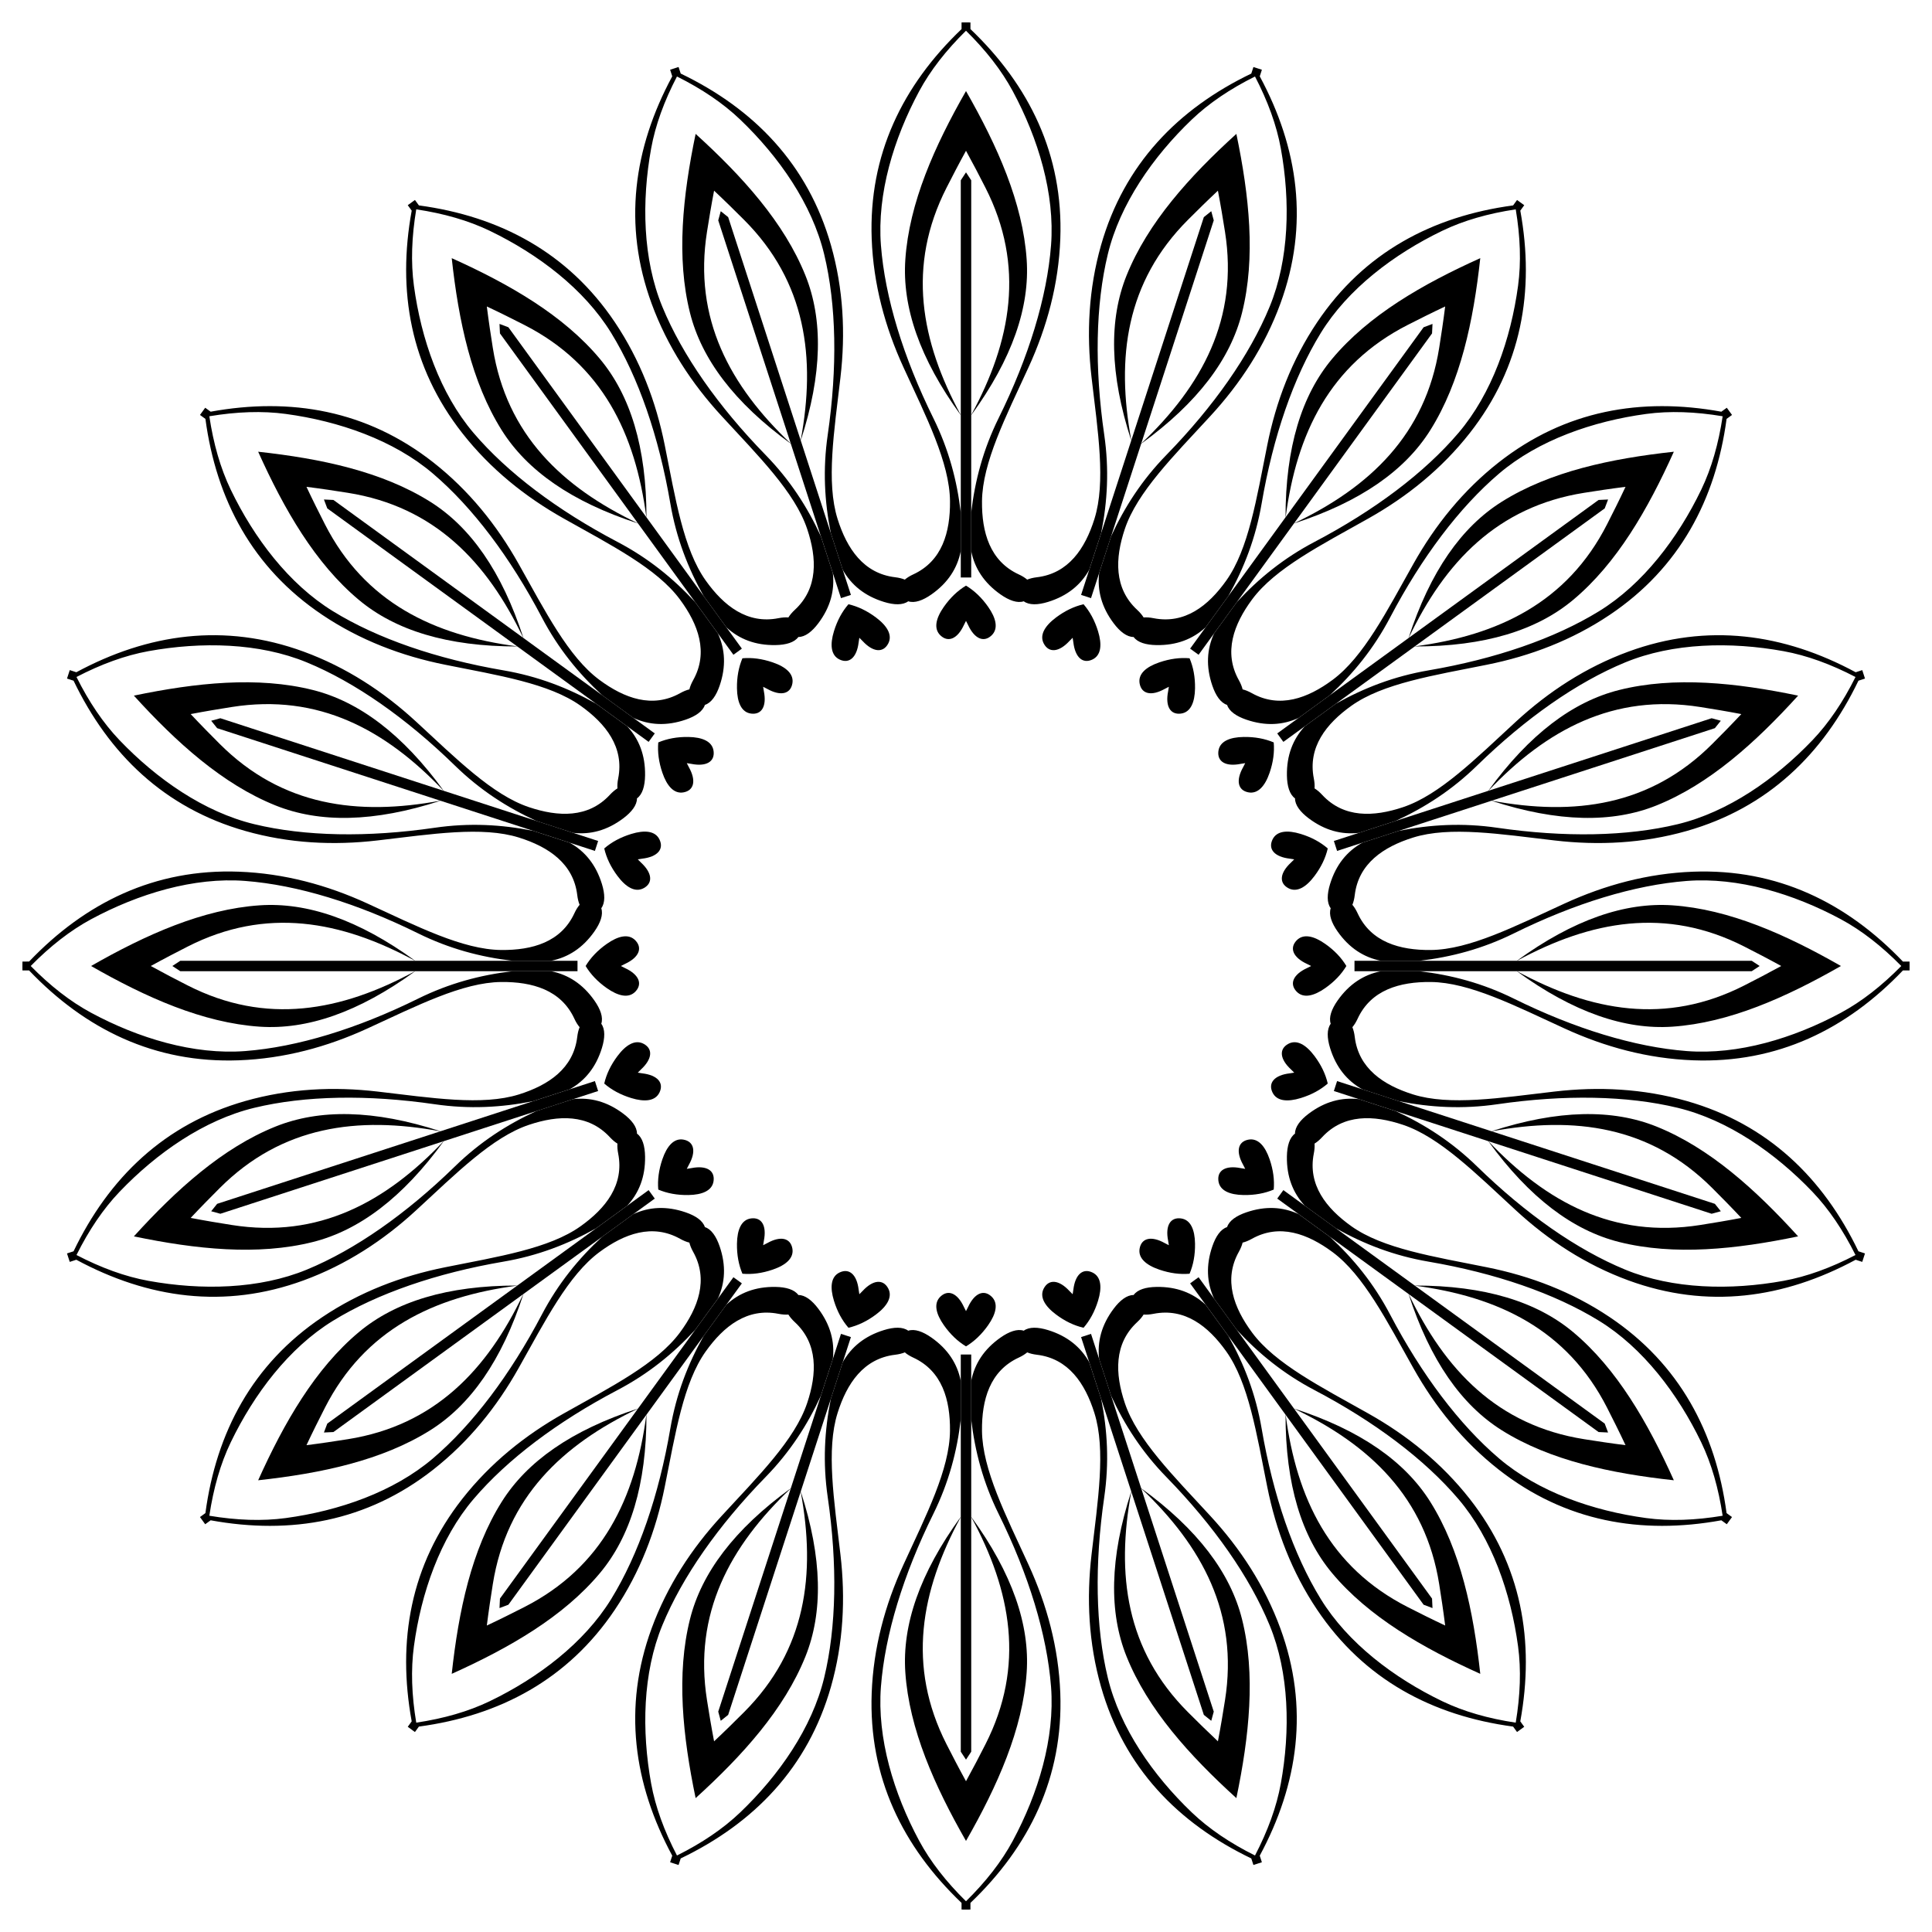
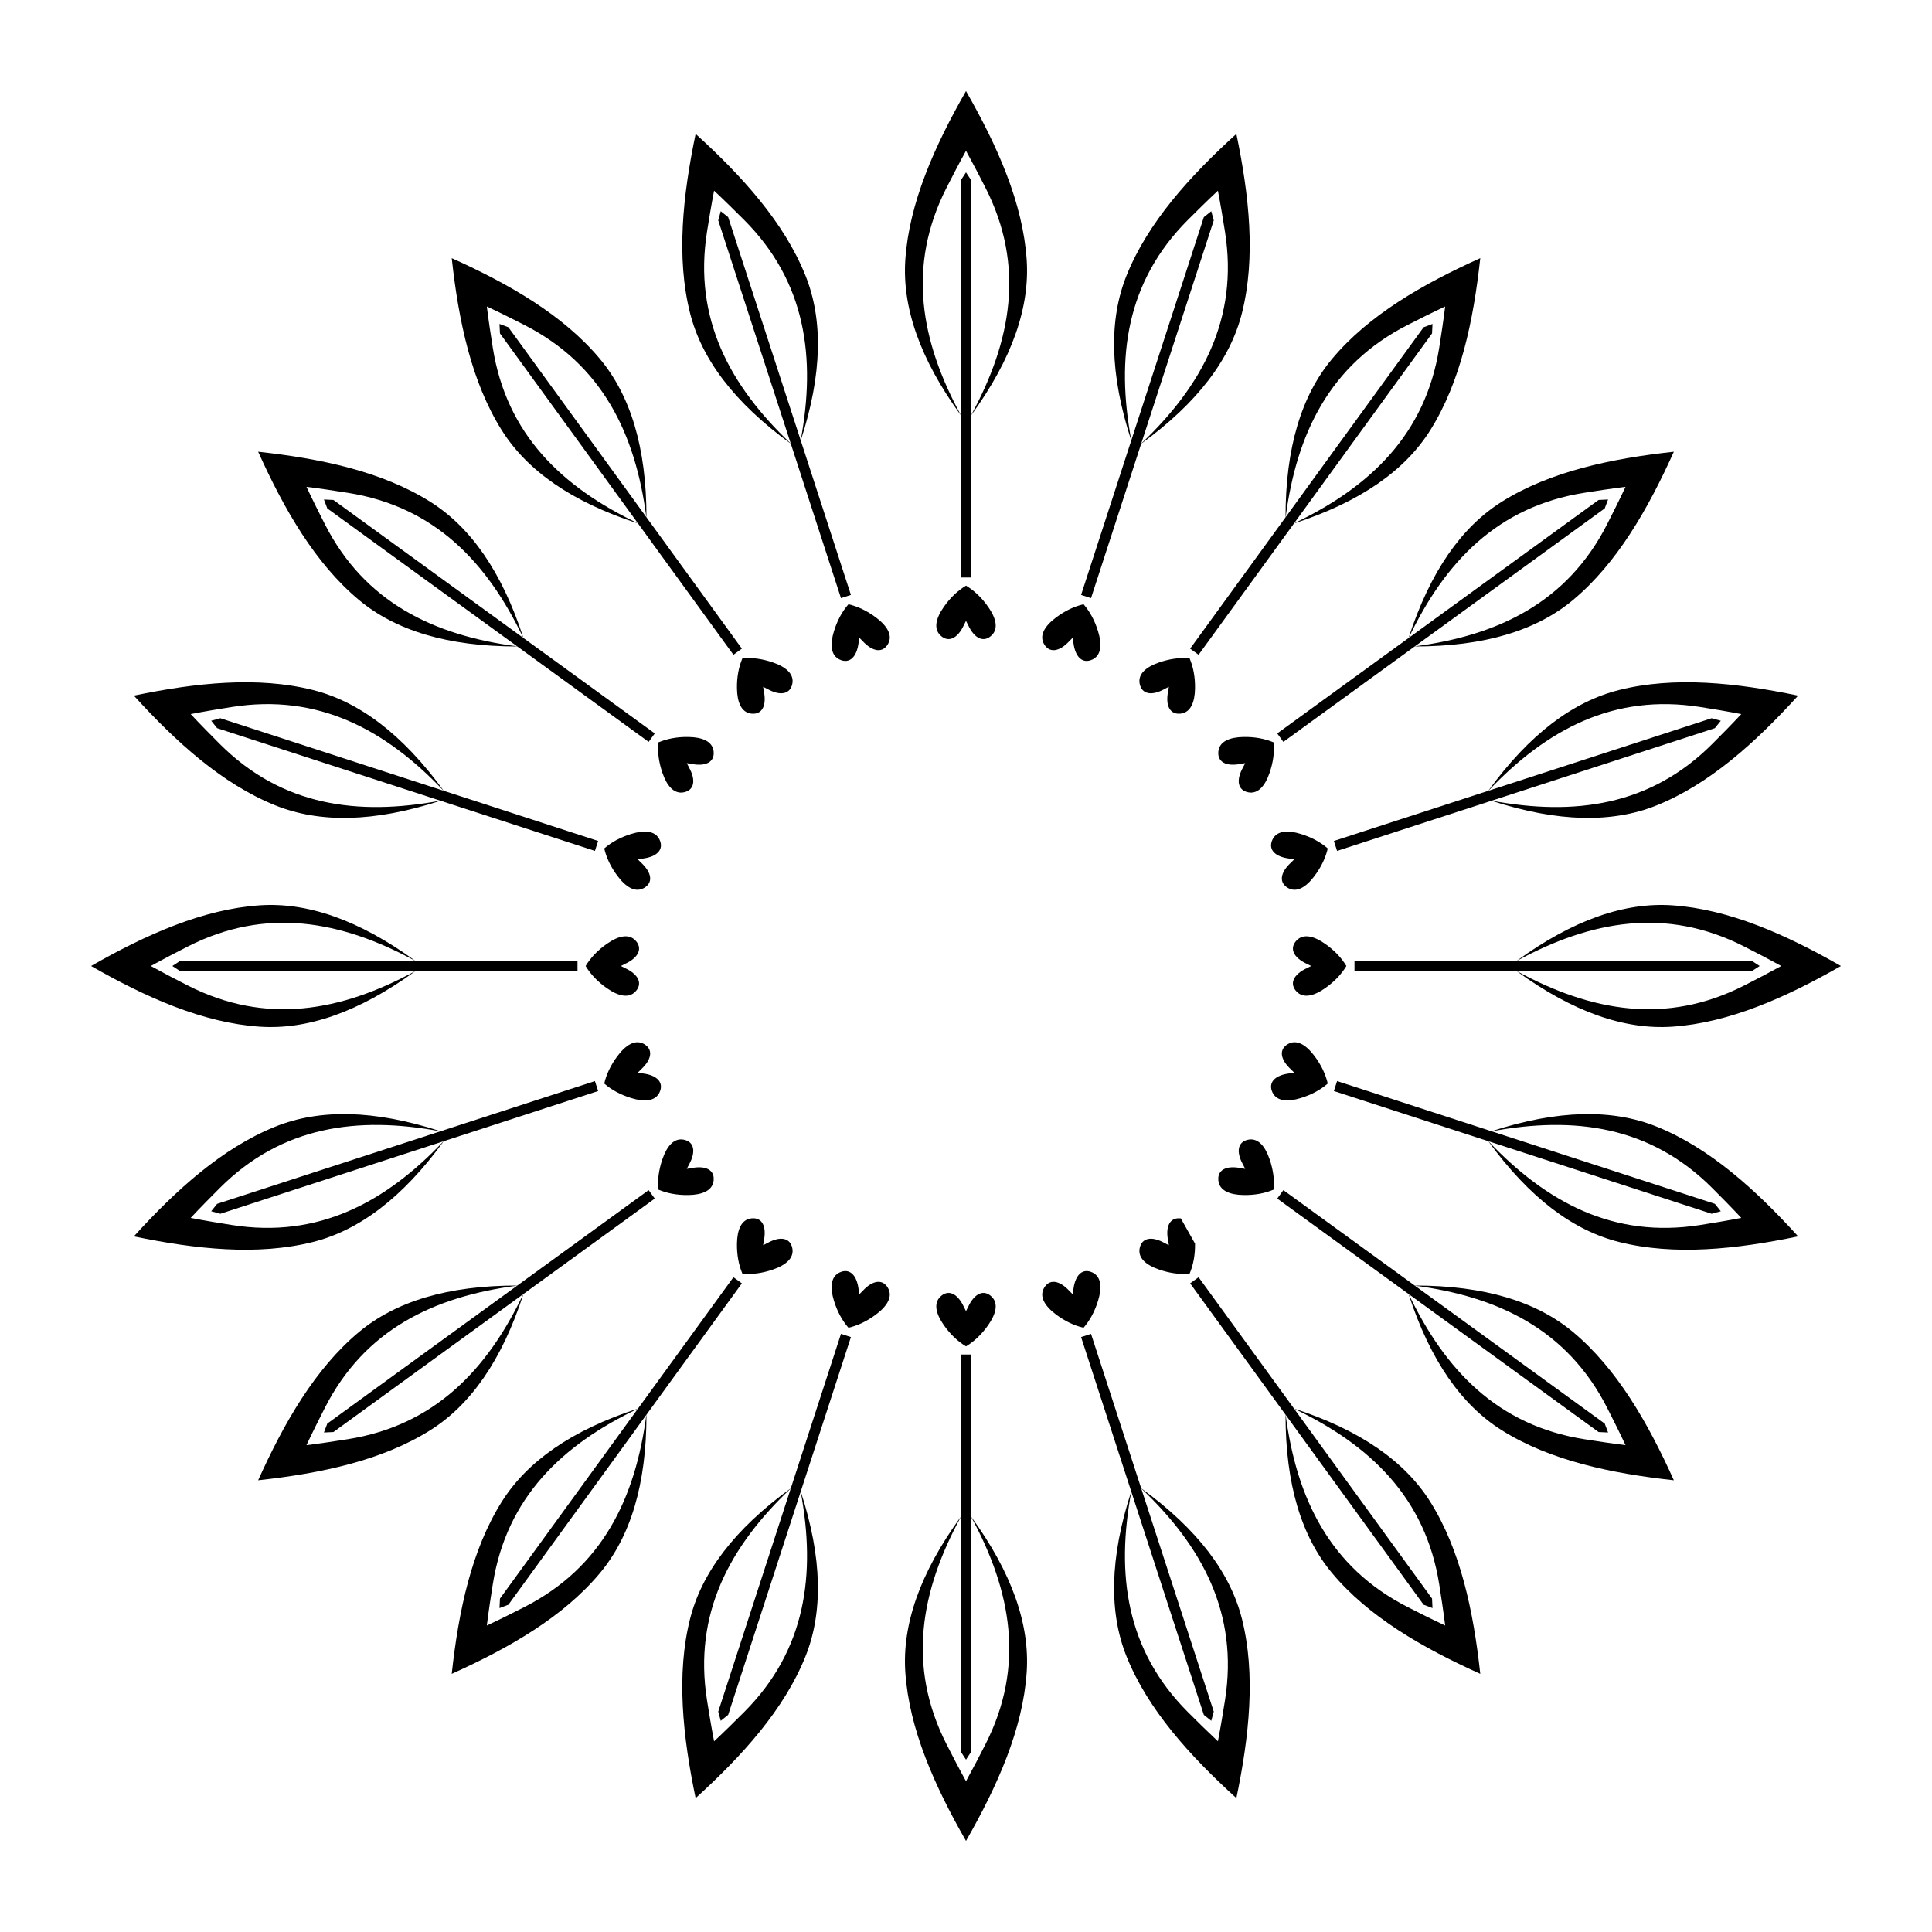
<svg xmlns="http://www.w3.org/2000/svg" version="1.1" id="Layer_1" x="0px" y="0px" viewBox="0 0 1638 1638" enable-background="new 0 0 1638 1638" xml:space="preserve">
  <g>
    <path fill="none" d="M1085.552,257.368c-13.263,36.201-33.959,67.801-59.366,95.369c-31.36,34.029-62.092,64.644-72.51,95.675   c-8.383,24.972-9.322,50.33,10.433,68.615c2.363,2.187,4.185,4.359,5.466,6.454c2.448-0.195,5.276,0.002,8.434,0.628   c26.404,5.234,46.368-10.43,61.643-31.89c18.981-26.668,25.686-69.526,34.783-114.899c7.37-36.759,20.769-72.076,42.261-104.085   c39.742-59.189,97.678-89.863,166.155-99.087l3.353-4.606c-65.403-47.132-138.21-84.627-216.347-110.408l-1.804,5.569   C1100.839,125.525,1110.077,190.426,1085.552,257.368z" />
    <path fill="none" d="M1220.189,294.89c1.734-10.914,3.508-22.646,5.067-35.055c-11.32,5.317-21.929,10.63-31.773,15.652   c-66.299,33.825-94.179,92.321-103.475,162.973l116.958-160.979l7.541-2.851l-0.381,8.053l-116.958,160.979   C1161.49,412.989,1208.507,368.396,1220.189,294.89z" />
    <path fill="none" d="M1129.399,304.259c30.936-37.011,76.678-63.356,125.616-85.382c-5.825,53.349-16.746,104.994-42.386,145.853   c-21.368,34.052-59.025,60.719-115.553,79.06l-48.48,66.726c18.472-20.007,39.626-37.277,65.903-51.085   c50.903-26.749,93.286-58.645,122.023-92.409c28.376-33.339,44.417-79.65,50.524-124.716c2.695-19.884,1.908-41.623-1.967-64.81   c-23.25,3.48-44.168,9.45-62.246,18.157c-40.973,19.735-80.06,49.301-102.999,86.591c-23.231,37.764-40.469,87.929-50.179,144.607   c-5.012,29.257-14.9,54.713-28.219,78.463l48.479-66.727C1089.892,379.158,1103.617,335.103,1129.399,304.259z" />
    <path fill="none" d="M1273.271,425.37c40.859-25.639,92.504-36.561,145.853-42.386c-22.026,48.938-48.372,94.68-85.382,125.616   c-30.845,25.782-74.9,39.507-134.328,39.483l-66.727,48.48c23.751-13.319,49.206-23.208,78.464-28.22   c56.677-9.71,106.842-26.948,144.607-50.179c37.29-22.939,66.856-62.026,86.591-102.999c8.707-18.078,14.677-38.996,18.157-62.246   c-23.187-3.875-44.926-4.661-64.81-1.967c-45.066,6.108-91.376,22.148-124.716,50.524c-33.764,28.737-65.66,71.12-92.409,122.023   c-13.808,26.277-31.078,47.431-51.085,65.903l66.727-48.48C1212.552,484.396,1239.219,446.738,1273.271,425.37z" />
    <path fill="none" d="M1362.512,444.516c5.022-9.844,10.335-20.454,15.652-31.773c-12.408,1.559-24.141,3.333-35.055,5.067   c-73.506,11.682-118.099,58.7-148.771,123.021l160.979-116.958l8.053-0.381l-2.851,7.541L1199.54,547.991   C1270.191,538.696,1328.687,510.815,1362.512,444.516z" />
    <path fill="none" d="M1451.633,630.799c7.818-7.81,16.149-16.259,24.704-25.381c-12.283-2.352-23.989-4.29-34.905-6.013   c-73.518-11.604-130.458,19.332-179.506,71.027l189.242-61.488l7.776,2.126l-5.042,6.291l-189.242,61.488   C1334.727,691.84,1398.976,683.401,1451.633,630.799z" />
    <path fill="none" d="M1372.675,585.013c46.782-11.758,99.274-6.186,151.812,4.759c-36.071,39.736-75.262,75.098-120.021,93.083   c-37.302,14.989-83.442,14.428-139.955-3.959l-78.442,25.487c26.704-5.328,53.969-6.866,83.343-2.592   c56.904,8.28,109.94,7.387,153.035-3.037c42.553-10.293,82.751-38.33,114.181-71.2c13.868-14.503,26.009-32.552,36.503-53.589   c-20.855-10.85-41.287-18.316-61.03-21.898c-44.748-8.118-93.748-7.173-134.225,9.512c-40.992,16.897-84.424,47.349-125.593,87.495   c-21.252,20.724-44.214,35.505-68.949,46.891l78.442-25.487C1296.688,622.387,1333.687,594.813,1372.675,585.013z" />
    <path fill="none" d="M1246.06,367.225c-23.8,30.331-53.249,53.988-85.931,72.356c-40.341,22.672-79.029,42.293-98.527,68.586   c-15.69,21.159-24.418,44.986-11.281,68.48c1.572,2.81,2.633,5.439,3.204,7.827c2.388,0.57,5.017,1.632,7.827,3.204   c23.494,13.137,47.321,4.409,68.48-11.281c26.293-19.497,45.914-58.186,68.586-98.527c18.368-32.682,42.025-62.131,72.356-85.931   c56.088-44.011,120.666-55.28,188.642-42.893l4.609-3.342c-48.199-65.577-106.155-123.533-171.731-171.731l-3.342,4.609   C1301.34,246.559,1290.07,311.138,1246.06,367.225z" />
    <path fill="none" d="M955.143,233.533c17.985-44.759,53.347-83.951,93.084-120.021c10.946,52.538,16.518,105.03,4.76,151.812   c-9.799,38.988-37.373,75.987-85.467,110.898l-25.487,78.442c11.386-24.736,26.168-47.698,46.891-68.95   c40.146-41.169,70.598-84.602,87.495-125.593c16.685-40.476,17.63-89.477,9.512-134.225c-3.582-19.743-11.047-40.175-21.898-61.03   c-21.036,10.494-39.086,22.636-53.589,36.503c-32.869,31.43-60.907,71.628-71.2,114.181   c-10.424,43.095-11.317,96.132-3.037,153.035c4.274,29.374,2.736,56.639-2.592,83.343l25.487-78.442   C940.715,316.975,940.154,270.835,955.143,233.533z" />
    <path fill="none" d="M1430.045,704.526c-37.083,10.549-74.813,12.379-112.05,8.029c-45.963-5.37-88.795-12.237-120.024-2.425   c-25.13,7.896-46.197,22.042-49.378,48.771c-0.38,3.197-1.066,5.948-2.009,8.215c1.597,1.865,3.099,4.269,4.449,7.193   c11.286,24.438,35.692,31.382,62.032,31.125c32.732-0.319,71.346-20.086,113.4-39.396c34.07-15.644,70.519-25.563,109.047-26.99   c71.245-2.638,130.114,26.203,177.826,76.18l5.637,0.005c-0.386-83.63-13.602-164.225-37.784-239.924l-5.565,1.814   C1545.693,639.398,1498.618,685.019,1430.045,704.526z" />
    <path fill="none" d="M870.439,1417.882c-3.274,48.126-24.794,96.327-51.439,142.911c-26.645-46.584-48.165-94.785-51.439-142.911   c-2.728-40.108,12.063-83.817,47.014-131.881v-82.479c-3.185,27.043-10.147,53.449-23.289,80.065   c-25.459,51.56-40.999,102.277-44.402,146.484c-3.36,43.651,10.883,90.546,32.431,130.595c9.507,17.67,22.922,34.795,39.685,51.276   c16.764-16.481,30.178-33.606,39.686-51.276c21.548-40.049,35.791-86.943,32.431-130.595   c-3.403-44.207-18.943-94.924-44.402-146.484c-13.142-26.616-20.105-53.022-23.289-80.065v82.479   C858.376,1334.065,873.167,1377.774,870.439,1417.882z" />
    <path fill="none" d="M802.495,1478.827c5.012,9.849,10.473,20.383,16.505,31.338c6.032-10.955,11.493-21.489,16.505-31.338   c33.755-66.334,21.928-130.047-12.08-192.669v198.981l-4.425,6.739l-4.425-6.739v-198.981   C780.567,1348.78,768.74,1412.492,802.495,1478.827z" />
    <path fill="none" d="M630.799,186.367c-7.81-7.818-16.259-16.149-25.381-24.704c-2.352,12.283-4.29,23.989-6.013,34.905   c-11.604,73.518,19.332,130.458,71.027,179.506l-61.488-189.242l2.126-7.777l6.291,5.042l61.488,189.242   C691.84,303.273,683.401,239.024,630.799,186.367z" />
    <path fill="none" d="M1364.764,521.306c-32.008,21.492-67.326,34.891-104.085,42.261c-45.372,9.096-88.231,15.801-114.899,34.783   c-21.461,15.275-37.125,35.238-31.891,61.642c0.626,3.159,0.824,5.986,0.628,8.434c2.095,1.281,4.267,3.103,6.454,5.466   c18.285,19.755,43.643,18.816,68.614,10.433c31.031-10.418,61.647-41.15,95.676-72.51c27.568-25.407,59.168-46.103,95.369-59.366   c66.942-24.525,131.843-15.287,192.664,17.5l5.569-1.804c-25.781-78.136-63.276-150.943-110.408-216.347l-4.606,3.353   C1454.626,423.628,1423.953,481.563,1364.764,521.306z" />
-     <path fill="none" d="M1417.882,767.561c48.126,3.274,96.327,24.794,142.911,51.439c-46.584,26.645-94.785,48.165-142.911,51.439   c-40.108,2.728-83.817-12.063-131.881-47.014h-82.479c27.043,3.185,53.449,10.147,80.065,23.289   c51.56,25.459,102.277,40.999,146.484,44.402c43.651,3.36,90.546-10.883,130.595-32.431c17.67-9.507,34.795-22.922,51.277-39.686   c-16.481-16.764-33.606-30.178-51.277-39.686c-40.049-21.548-86.943-35.791-130.595-32.431   c-44.207,3.403-94.924,18.943-146.484,44.402c-26.616,13.142-53.022,20.105-80.065,23.289h82.479   C1334.065,779.623,1377.774,764.833,1417.882,767.561z" />
    <path fill="none" d="M1038.595,196.568c-1.723-10.916-3.662-22.622-6.013-34.905c-9.122,8.555-17.571,16.886-25.381,24.704   c-52.601,52.657-61.041,116.906-48.049,186.972l61.489-189.242l6.291-5.042l2.126,7.777l-61.488,189.242   C1019.263,327.025,1050.199,270.086,1038.595,196.568z" />
    <path fill="none" d="M835.505,159.173c-5.012-9.849-10.473-20.383-16.505-31.338c-6.032,10.955-11.493,21.489-16.505,31.338   c-33.755,66.334-21.927,130.046,12.08,192.669V152.861l4.425-6.739l4.425,6.739v198.981   C857.432,289.22,869.26,225.507,835.505,159.173z" />
    <path fill="none" d="M767.561,220.117c3.274-48.126,24.794-96.327,51.439-142.911c26.645,46.584,48.166,94.785,51.439,142.911   c2.728,40.108-12.063,83.817-47.014,131.881v82.479c3.185-27.043,10.148-53.449,23.289-80.065   c25.459-51.56,40.999-102.277,44.402-146.484c3.36-43.651-10.883-90.546-32.431-130.595c-9.507-17.67-22.922-34.795-39.686-51.277   c-16.764,16.481-30.178,33.606-39.685,51.277c-21.548,40.049-35.792,86.944-32.431,130.595   c3.403,44.207,18.943,94.924,44.402,146.484c13.142,26.616,20.105,53.022,23.289,80.065v-82.479   C779.623,303.934,764.833,260.226,767.561,220.117z" />
    <path fill="none" d="M273.236,1116.694c32.008-21.492,67.326-34.891,104.085-42.261c45.372-9.097,88.231-15.801,114.899-34.783   c21.461-15.275,37.125-35.238,31.891-61.643c-0.626-3.159-0.824-5.986-0.628-8.434c-2.095-1.281-4.267-3.103-6.454-5.466   c-18.285-19.755-43.643-18.816-68.615-10.433c-31.031,10.418-61.647,41.15-95.676,72.51   c-27.568,25.407-59.168,46.103-95.369,59.366c-66.942,24.525-131.843,15.287-192.664-17.5l-5.569,1.804   c25.781,78.136,63.276,150.943,110.408,216.347l4.606-3.353C183.373,1214.372,214.047,1156.436,273.236,1116.694z" />
    <path fill="none" d="M207.955,933.474c37.083-10.549,74.813-12.379,112.05-8.029c45.963,5.37,88.795,12.237,120.024,2.425   c25.13-7.896,46.197-22.042,49.378-48.771c0.381-3.197,1.066-5.948,2.009-8.215c-1.597-1.865-3.099-4.269-4.449-7.193   c-11.285-24.438-35.692-31.382-62.032-31.125c-32.732,0.319-71.346,20.086-113.4,39.396c-34.07,15.644-70.519,25.563-109.047,26.99   c-71.245,2.638-130.114-26.203-177.826-76.18l-5.637-0.005c0.386,83.63,13.602,164.225,37.785,239.924l5.565-1.814   C92.306,998.601,139.382,952.98,207.955,933.474z" />
    <path fill="none" d="M391.94,1270.774c23.8-30.331,53.249-53.989,85.931-72.356c40.341-22.672,79.029-42.293,98.527-68.586   c15.69-21.159,24.418-44.986,11.281-68.48c-1.571-2.81-2.633-5.439-3.204-7.827c-2.388-0.57-5.017-1.632-7.827-3.204   c-23.495-13.137-47.321-4.409-68.48,11.281c-26.293,19.497-45.914,58.186-68.586,98.527   c-18.368,32.682-42.025,62.131-72.356,85.931c-56.087,44.011-120.666,55.281-188.642,42.893l-4.609,3.342   c48.199,65.576,106.155,123.533,171.731,171.731l3.342-4.609C336.66,1391.441,347.929,1326.862,391.94,1270.774z" />
    <path fill="none" d="M202.487,739.047c38.528,1.427,74.976,11.346,109.047,26.99c42.054,19.31,80.668,39.077,113.4,39.396   c26.34,0.257,50.747-6.687,62.032-31.125c1.35-2.923,2.852-5.327,4.449-7.193c-0.942-2.267-1.628-5.018-2.009-8.215   c-3.181-26.729-24.248-40.875-49.378-48.771c-31.228-9.811-74.061-2.944-120.024,2.425c-37.237,4.35-74.967,2.52-112.05-8.029   c-68.573-19.507-115.649-65.128-145.582-127.403l-5.565-1.814C32.626,651.008,19.41,731.603,19.024,815.233l5.637-0.005   C72.373,765.25,131.242,736.409,202.487,739.047z" />
    <path fill="none" d="M552.448,1380.632c13.263-36.201,33.959-67.801,59.366-95.369c31.36-34.028,62.092-64.644,72.51-95.676   c8.384-24.972,9.322-50.329-10.433-68.614c-2.363-2.187-4.185-4.359-5.466-6.454c-2.448,0.195-5.276-0.002-8.434-0.628   c-26.404-5.234-46.368,10.43-61.643,31.89c-18.981,26.668-25.686,69.526-34.783,114.899c-7.37,36.759-20.769,72.076-42.261,104.085   c-39.742,59.189-97.678,89.863-166.155,99.087l-3.353,4.606c65.403,47.132,138.21,84.627,216.347,110.408l1.804-5.569   C537.161,1512.474,527.923,1447.574,552.448,1380.632z" />
    <path fill="none" d="M521.305,273.236c21.492,32.008,34.891,67.326,42.261,104.085c9.096,45.372,15.801,88.231,34.783,114.899   c15.275,21.461,35.238,37.125,61.643,31.89c3.158-0.626,5.986-0.824,8.434-0.628c1.28-2.095,3.102-4.267,5.466-6.454   c19.754-18.285,18.816-43.643,10.433-68.615c-10.418-31.031-41.15-61.647-72.51-95.675c-25.407-27.568-46.103-59.168-59.366-95.369   c-24.525-66.942-15.287-131.843,17.5-192.664l-1.804-5.569c-78.136,25.781-150.943,63.276-216.346,110.408l3.353,4.606   C423.628,183.373,481.563,214.047,521.305,273.236z" />
    <path fill="none" d="M257.368,552.448c36.201,13.263,67.801,33.959,95.369,59.366c34.029,31.36,64.644,62.092,95.676,72.51   c24.972,8.384,50.33,9.322,68.615-10.433c2.187-2.363,4.359-4.185,6.454-5.466c-0.196-2.448,0.002-5.276,0.628-8.434   c5.234-26.404-10.43-46.368-31.891-61.642c-26.668-18.981-69.526-25.686-114.899-34.783c-36.759-7.37-72.076-20.769-104.085-42.261   c-59.189-39.742-89.863-97.678-99.087-166.155l-4.606-3.353c-47.132,65.403-84.627,138.21-110.408,216.347l5.569,1.804   C125.525,537.161,190.426,527.923,257.368,552.448z" />
    <path fill="none" d="M367.225,391.94c30.331,23.8,53.988,53.249,72.356,85.931c22.672,40.341,42.293,79.029,68.586,98.527   c21.159,15.69,44.986,24.418,68.48,11.281c2.81-1.571,5.439-2.633,7.827-3.204c0.57-2.388,1.632-5.017,3.204-7.827   c13.137-23.495,4.409-47.321-11.281-68.48c-19.497-26.293-58.186-45.914-98.527-68.586c-32.682-18.368-62.131-42.025-85.931-72.356   c-44.011-56.087-55.28-120.666-42.893-188.642l-3.342-4.609c-65.577,48.199-123.533,106.155-171.731,171.731l4.609,3.342   C246.559,336.66,311.138,347.929,367.225,391.94z" />
    <path fill="none" d="M1441.432,1038.595c10.916-1.723,22.622-3.661,34.905-6.013c-8.555-9.122-16.886-17.571-24.704-25.381   c-52.657-52.601-116.906-61.041-186.972-48.049l189.242,61.488l5.042,6.291l-7.776,2.126l-189.242-61.488   C1310.974,1019.263,1367.914,1050.199,1441.432,1038.595z" />
    <path fill="none" d="M1380.632,1085.552c-36.201-13.263-67.801-33.959-95.369-59.366c-34.028-31.36-64.644-62.092-95.676-72.51   c-24.972-8.384-50.329-9.322-68.614,10.433c-2.187,2.363-4.359,4.185-6.454,5.466c0.196,2.448-0.002,5.276-0.628,8.434   c-5.234,26.404,10.43,46.368,31.891,61.643c26.668,18.981,69.526,25.686,114.899,34.783c36.759,7.37,72.076,20.769,104.085,42.261   c59.189,39.742,89.863,97.678,99.087,166.155l4.606,3.353c47.132-65.403,84.627-138.21,110.408-216.347l-5.569-1.804   C1512.474,1100.839,1447.574,1110.077,1380.632,1085.552z" />
-     <path fill="none" d="M1478.827,835.505c9.849-5.012,20.383-10.473,31.338-16.505c-10.955-6.032-21.489-11.493-31.338-16.505   c-66.334-33.755-130.047-21.928-192.669,12.08h198.981l6.739,4.425l-6.739,4.425h-198.981   C1348.78,857.432,1412.492,869.26,1478.827,835.505z" />
    <path fill="none" d="M898.952,202.487c-1.427,38.528-11.345,74.976-26.99,109.047c-19.31,42.054-39.077,80.668-39.396,113.4   c-0.256,26.34,6.687,50.747,31.125,62.032c2.923,1.35,5.327,2.852,7.193,4.449c2.268-0.942,5.018-1.628,8.215-2.009   c26.729-3.181,40.875-24.248,48.771-49.378c9.812-31.228,2.944-74.061-2.425-120.024c-4.35-37.237-2.52-74.967,8.029-112.05   c19.507-68.573,65.128-115.649,127.403-145.582l1.814-5.565C986.992,32.626,906.396,19.41,822.767,19.024l0.005,5.637   C872.749,72.373,901.59,131.242,898.952,202.487z" />
    <path fill="none" d="M1270.774,1246.06c-30.331-23.8-53.989-53.249-72.356-85.931c-22.672-40.341-42.293-79.029-68.586-98.527   c-21.159-15.69-44.986-24.418-68.48-11.281c-2.81,1.571-5.439,2.633-7.827,3.204c-0.57,2.388-1.632,5.017-3.204,7.827   c-13.137,23.494-4.409,47.321,11.281,68.48c19.497,26.293,58.186,45.914,98.527,68.586c32.682,18.368,62.131,42.025,85.931,72.356   c44.011,56.088,55.281,120.666,42.893,188.642l3.342,4.609c65.576-48.199,123.533-106.155,171.731-171.731l-4.609-3.342   C1391.441,1301.34,1326.862,1290.07,1270.774,1246.06z" />
    <path fill="none" d="M933.474,1430.045c-10.549-37.083-12.379-74.813-8.029-112.05c5.37-45.963,12.237-88.795,2.425-120.024   c-7.895-25.13-22.041-46.197-48.771-49.378c-3.197-0.38-5.948-1.066-8.215-2.009c-1.865,1.597-4.269,3.099-7.193,4.449   c-24.438,11.286-31.382,35.692-31.125,62.032c0.319,32.732,20.086,71.346,39.396,113.4c15.644,34.07,25.563,70.519,26.99,109.047   c2.638,71.245-26.203,130.114-76.18,177.826l-0.005,5.637c83.63-0.386,164.225-13.602,239.924-37.784l-1.814-5.565   C998.602,1545.693,952.98,1498.618,933.474,1430.045z" />
    <path fill="none" d="M704.526,207.955c10.549,37.083,12.379,74.813,8.029,112.05c-5.37,45.963-12.237,88.795-2.426,120.024   c7.896,25.13,22.042,46.197,48.771,49.378c3.197,0.381,5.948,1.066,8.215,2.009c1.865-1.597,4.269-3.099,7.193-4.449   c24.438-11.286,31.382-35.692,31.125-62.032c-0.319-32.732-20.086-71.346-39.396-113.4c-15.644-34.07-25.563-70.519-26.99-109.047   c-2.638-71.245,26.203-130.114,76.18-177.826l0.005-5.637c-83.63,0.386-164.226,13.602-239.924,37.785l1.814,5.565   C639.398,92.306,685.019,139.382,704.526,207.955z" />
    <path fill="none" d="M1116.694,1364.764c-21.492-32.008-34.891-67.326-42.261-104.085c-9.097-45.372-15.801-88.231-34.783-114.899   c-15.275-21.46-35.238-37.125-61.643-31.89c-3.158,0.626-5.986,0.824-8.434,0.628c-1.281,2.095-3.103,4.267-5.466,6.454   c-19.755,18.285-18.816,43.643-10.433,68.614c10.418,31.031,41.15,61.647,72.51,95.676c25.407,27.568,46.103,59.168,59.366,95.369   c24.525,66.942,15.287,131.843-17.5,192.664l1.804,5.569c78.136-25.781,150.943-63.276,216.347-110.408l-3.353-4.606   C1214.372,1454.626,1156.437,1423.953,1116.694,1364.764z" />
    <path fill="none" d="M739.047,1435.513c1.427-38.528,11.346-74.976,26.99-109.047c19.31-42.054,39.077-80.668,39.396-113.4   c0.257-26.34-6.687-50.747-31.125-62.032c-2.923-1.35-5.327-2.852-7.193-4.449c-2.267,0.942-5.018,1.628-8.215,2.009   c-26.729,3.182-40.875,24.248-48.771,49.378c-9.811,31.229-2.944,74.061,2.426,120.024c4.35,37.237,2.52,74.967-8.029,112.05   c-19.507,68.573-65.128,115.649-127.403,145.582l-1.814,5.565c75.698,24.182,156.294,37.399,239.924,37.784l-0.005-5.637   C765.25,1565.626,736.409,1506.757,739.047,1435.513z" />
    <path fill="none" d="M1333.741,1129.399c37.011,30.936,63.356,76.678,85.382,125.616c-53.349-5.825-104.994-16.746-145.853-42.386   c-34.052-21.368-60.719-59.025-79.06-115.553l-66.726-48.479c20.007,18.472,37.277,39.626,51.084,65.902   c26.749,50.903,58.645,93.286,92.409,122.023c33.339,28.376,79.65,44.417,124.716,50.524c19.884,2.695,41.623,1.908,64.81-1.967   c-3.48-23.25-9.45-44.168-18.157-62.246c-19.735-40.973-49.301-80.06-86.591-102.999c-37.765-23.231-87.93-40.469-144.607-50.179   c-29.257-5.012-54.713-14.9-78.464-28.22l66.727,48.48C1258.842,1089.892,1302.896,1103.617,1333.741,1129.399z" />
    <path fill="none" d="M1422.448,939.244c-43.095-10.424-96.132-11.317-153.035-3.037c-29.374,4.274-56.64,2.736-83.344-2.592   l78.443,25.487c56.513-18.388,102.652-18.948,139.955-3.96c44.759,17.985,83.951,53.347,120.021,93.083   c-52.538,10.945-105.03,16.518-151.812,4.759c-38.988-9.799-75.987-37.373-110.899-85.467l-78.442-25.487   c24.736,11.386,47.698,26.168,68.949,46.891c41.169,40.146,84.602,70.598,125.593,87.495c40.476,16.685,89.477,17.63,134.225,9.512   c19.743-3.582,40.175-11.047,61.03-21.898c-10.494-21.036-22.636-39.086-36.503-53.589   C1505.199,977.575,1465.002,949.537,1422.448,939.244z" />
    <path fill="none" d="M265.324,1052.986c-46.782,11.758-99.274,6.186-151.812-4.759c36.071-39.736,75.262-75.098,120.021-93.083   c37.302-14.989,83.442-14.428,139.955,3.96l78.442-25.487c-26.704,5.328-53.969,6.866-83.344,2.592   c-56.904-8.28-109.94-7.387-153.035,3.037c-42.553,10.293-82.751,38.331-114.181,71.2c-13.868,14.503-26.009,32.552-36.503,53.589   c20.855,10.85,41.287,18.316,61.03,21.898c44.748,8.118,93.748,7.173,134.225-9.512c40.992-16.897,84.424-47.349,125.593-87.495   c21.252-20.724,44.214-35.505,68.95-46.891l-78.442,25.487C341.311,1015.613,304.313,1043.187,265.324,1052.986z" />
    <path fill="none" d="M159.173,802.495c-9.849,5.012-20.383,10.473-31.338,16.505c10.955,6.032,21.489,11.493,31.338,16.505   c66.334,33.755,130.047,21.928,192.669-12.08H152.861L146.122,819l6.739-4.425h198.981   C289.22,780.567,225.507,768.74,159.173,802.495z" />
    <path fill="none" d="M1343.109,1220.189c10.914,1.734,22.646,3.508,35.055,5.067c-5.317-11.32-10.629-21.929-15.652-31.773   c-33.825-66.299-92.321-94.179-162.973-103.475l160.979,116.958l2.851,7.541l-8.053-0.381l-160.979-116.958   C1225.011,1161.49,1269.603,1208.507,1343.109,1220.189z" />
    <path fill="none" d="M275.487,1193.483c-5.022,9.844-10.335,20.453-15.652,31.773c12.408-1.559,24.141-3.333,35.054-5.067   c73.506-11.682,118.099-58.699,148.772-123.021l-160.979,116.958l-8.053,0.381l2.851-7.541l160.979-116.958   C367.808,1099.304,309.312,1127.185,275.487,1193.483z" />
    <path fill="none" d="M220.117,870.439C171.991,867.165,123.79,845.645,77.206,819c46.584-26.645,94.785-48.165,142.911-51.439   c40.108-2.728,83.817,12.063,131.881,47.014h82.478c-27.043-3.185-53.449-10.147-80.065-23.289   c-51.56-25.459-102.277-40.999-146.484-44.402c-43.651-3.36-90.546,10.883-130.595,32.431   c-17.67,9.507-34.795,22.922-51.277,39.686c16.481,16.764,33.606,30.178,51.277,39.686c40.049,21.548,86.943,35.791,130.595,32.431   c44.207-3.403,94.924-18.943,146.484-44.402c26.616-13.142,53.022-20.105,80.065-23.289h-82.478   C303.934,858.376,260.226,873.167,220.117,870.439z" />
    <path fill="none" d="M186.367,1007.2c-7.818,7.81-16.149,16.259-24.704,25.381c12.283,2.352,23.989,4.29,34.905,6.013   c73.518,11.604,130.458-19.332,179.506-71.027l-189.242,61.488l-7.777-2.126l5.042-6.291l189.242-61.488   C303.273,946.159,239.024,954.599,186.367,1007.2z" />
    <path fill="none" d="M599.405,1441.432c1.723,10.916,3.661,22.622,6.013,34.905c9.122-8.555,17.571-16.886,25.381-24.704   c52.601-52.657,61.041-116.906,48.049-186.972l-61.488,189.242l-6.291,5.042l-2.126-7.776l61.488-189.242   C618.737,1310.974,587.801,1367.914,599.405,1441.432z" />
    <path fill="none" d="M682.857,1404.466c-17.985,44.759-53.347,83.951-93.084,120.021c-10.945-52.538-16.518-105.03-4.759-151.812   c9.799-38.988,37.373-75.987,85.466-110.899l25.487-78.442c-11.386,24.735-26.167,47.698-46.891,68.949   c-40.146,41.169-70.598,84.602-87.495,125.593c-16.685,40.476-17.63,89.477-9.512,134.224   c3.581,19.744,11.047,40.176,21.898,61.031c21.036-10.494,39.086-22.636,53.589-36.503c32.869-31.43,60.907-71.628,71.2-114.181   c10.424-43.095,11.317-96.132,3.037-153.035c-4.274-29.374-2.736-56.639,2.592-83.343l-25.487,78.442   C697.285,1321.024,697.845,1367.164,682.857,1404.466z" />
    <path fill="none" d="M1613.339,822.772c-47.712,49.977-106.582,78.818-177.826,76.18c-38.528-1.427-74.976-11.345-109.047-26.99   c-42.054-19.31-80.668-39.077-113.4-39.396c-26.34-0.257-50.747,6.687-62.032,31.125c-1.35,2.923-2.852,5.327-4.449,7.193   c0.942,2.268,1.628,5.018,2.009,8.215c3.182,26.729,24.248,40.875,49.378,48.771c31.229,9.812,74.061,2.944,120.024-2.425   c37.237-4.35,74.967-2.52,112.05,8.029c68.573,19.507,115.648,65.128,145.582,127.403l5.565,1.814   c24.182-75.699,37.398-156.294,37.784-239.924L1613.339,822.772z" />
    <path fill="none" d="M508.601,1333.741c-30.936,37.011-76.678,63.356-125.616,85.382c5.825-53.349,16.746-104.994,42.386-145.853   c21.368-34.052,59.025-60.719,115.553-79.06l48.48-66.726c-18.472,20.007-39.626,37.277-65.903,51.084   c-50.903,26.749-93.286,58.645-122.023,92.409c-28.376,33.339-44.417,79.65-50.524,124.716c-2.695,19.884-1.908,41.623,1.967,64.81   c23.25-3.48,44.168-9.45,62.246-18.157c40.973-19.735,80.06-49.301,102.999-86.591c23.231-37.764,40.469-87.929,50.179-144.607   c5.012-29.257,14.9-54.713,28.22-78.463l-48.48,66.727C548.108,1258.842,534.383,1302.896,508.601,1333.741z" />
    <path fill="none" d="M417.811,1343.109c-1.735,10.914-3.508,22.646-5.067,35.055c11.319-5.317,21.929-10.63,31.773-15.652   c66.298-33.825,94.179-92.321,103.475-162.973l-116.958,160.979l-7.541,2.851l0.381-8.053l116.958-160.979   C476.51,1225.011,429.493,1269.603,417.811,1343.109z" />
    <path fill="none" d="M585.014,265.324c-11.758-46.782-6.186-99.274,4.759-151.812c39.736,36.071,75.098,75.262,93.084,120.021   c14.989,37.302,14.428,83.442-3.959,139.955l25.487,78.442c-5.328-26.704-6.866-53.969-2.592-83.343   c8.28-56.904,7.387-109.94-3.037-153.035c-10.293-42.553-38.33-82.751-71.2-114.181c-14.503-13.868-32.552-26.009-53.589-36.503   c-10.85,20.855-18.316,41.287-21.898,61.03c-8.118,44.748-7.173,93.748,9.512,134.225c16.897,40.992,47.349,84.424,87.495,125.593   c20.724,21.252,35.505,44.214,46.891,68.95l-25.487-78.442C622.387,341.311,594.813,304.313,585.014,265.324z" />
    <path fill="none" d="M364.729,1212.629c-40.859,25.639-92.504,36.561-145.853,42.386c22.026-48.938,48.372-94.68,85.382-125.616   c30.845-25.782,74.9-39.507,134.328-39.483l66.727-48.48c-23.751,13.319-49.206,23.207-78.463,28.22   c-56.677,9.71-106.842,26.948-144.607,50.179c-37.29,22.939-66.856,62.026-86.591,102.999   c-8.707,18.078-14.677,38.996-18.157,62.246c23.187,3.875,44.926,4.661,64.81,1.967c45.066-6.107,91.376-22.148,124.716-50.524   c33.764-28.737,65.66-71.12,92.409-122.023c13.808-26.276,31.078-47.43,51.085-65.902l-66.726,48.479   C425.448,1153.604,398.781,1191.261,364.729,1212.629z" />
    <path fill="none" d="M1133.621,916.574l21.237,6.9c-12.891-7.309-22.146-18.567-27.187-34.924   c-2.647-8.587-2.85-15.973,0.531-20.578c-1.792-5.424,0.684-12.386,5.854-19.735c9.842-13.988,22.108-21.84,36.613-24.813h-22.295   v-8.85h22.294c-14.504-2.973-26.771-10.825-36.613-24.813c-5.17-7.349-7.647-14.31-5.854-19.735   c-3.381-4.605-3.177-11.991-0.531-20.578c5.041-16.357,14.296-27.614,27.187-34.923l-21.237,6.9l-2.735-8.417l21.203-6.889   c-14.713,1.655-28.806-2.023-42.488-12.285c-7.188-5.391-11.695-11.247-11.667-16.96c-4.638-3.335-6.727-10.423-6.863-19.407   c-0.26-17.114,5.063-30.68,15.064-41.616l-18.065,13.125l-5.202-7.16l18.037-13.104c-13.482,6.12-28.021,6.978-44.205,1.446   c-8.502-2.906-14.598-7.083-16.336-12.525c-5.442-1.738-9.619-7.834-12.525-16.336c-5.532-16.184-4.674-30.723,1.446-44.205   l-13.104,18.037l-7.16-5.202l13.125-18.065c-10.935,10.002-24.501,15.324-41.615,15.065c-8.984-0.136-16.072-2.225-19.407-6.864   c-5.713,0.029-11.568-4.478-16.96-11.666c-10.262-13.683-13.939-27.775-12.285-42.488l-6.889,21.203l-8.417-2.735l6.9-21.237   c-7.309,12.891-18.567,22.146-34.924,27.187c-8.587,2.646-15.973,2.85-20.578-0.53c-5.424,1.792-12.386-0.684-19.735-5.855   c-13.988-9.842-21.84-22.108-24.813-36.613v22.295h-8.85V467.33c-2.973,14.505-10.825,26.771-24.813,36.613   c-7.349,5.171-14.311,7.647-19.735,5.855c-4.605,3.381-11.991,3.177-20.578,0.53c-16.357-5.041-27.614-14.296-34.924-27.187   l6.9,21.237l-8.417,2.735l-6.889-21.203c1.655,14.713-2.022,28.806-12.284,42.488c-5.391,7.188-11.247,11.695-16.96,11.666   c-3.335,4.639-10.423,6.727-19.407,6.864c-17.114,0.26-30.68-5.063-41.615-15.065l13.125,18.065l-7.16,5.202l-13.104-18.037   c6.12,13.482,6.978,28.021,1.446,44.205c-2.906,8.502-7.083,14.598-12.524,16.336c-1.738,5.442-7.834,9.618-16.336,12.525   c-16.184,5.532-30.723,4.674-44.205-1.446l18.037,13.104l-5.202,7.16l-18.065-13.125c10.001,10.935,15.324,24.501,15.064,41.615   c-0.136,8.984-2.225,16.072-6.863,19.407c0.028,5.713-4.478,11.568-11.666,16.96c-13.683,10.262-27.775,13.939-42.488,12.285   l21.203,6.889l-2.735,8.417l-21.237-6.9c12.891,7.309,22.146,18.567,27.187,34.923c2.647,8.587,2.851,15.973-0.53,20.578   c1.792,5.424-0.684,12.386-5.855,19.735c-9.842,13.988-22.108,21.84-36.613,24.813h22.294v8.85H467.33   c14.505,2.973,26.771,10.825,36.613,24.813c5.171,7.349,7.647,14.31,5.855,19.735c3.381,4.605,3.177,11.991,0.53,20.578   c-5.041,16.357-14.296,27.614-27.187,34.924l21.237-6.9l2.735,8.417l-21.203,6.889c14.713-1.655,28.806,2.022,42.489,12.285   c7.188,5.391,11.695,11.247,11.666,16.96c4.639,3.335,6.727,10.423,6.863,19.407c0.26,17.114-5.063,30.68-15.065,41.616   l18.066-13.125l5.202,7.16l-18.036,13.104c13.482-6.12,28.021-6.978,44.205-1.446c8.502,2.906,14.598,7.083,16.336,12.525   c5.442,1.738,9.619,7.834,12.524,16.336c5.532,16.184,4.674,30.723-1.446,44.205l13.104-18.037l7.16,5.202l-13.125,18.066   c10.935-10.001,24.501-15.325,41.615-15.065c8.984,0.136,16.072,2.225,19.407,6.863c5.713-0.028,11.569,4.478,16.96,11.666   c10.262,13.683,13.939,27.775,12.284,42.489l6.889-21.203l8.417,2.735l-6.9,21.237c7.309-12.891,18.567-22.146,34.924-27.187   c8.587-2.647,15.973-2.85,20.578,0.531c5.424-1.793,12.386,0.684,19.735,5.854c13.988,9.842,21.84,22.108,24.813,36.613v-22.294   h8.85v22.295c2.973-14.505,10.825-26.771,24.813-36.613c7.349-5.17,14.31-7.647,19.735-5.854   c4.605-3.381,11.991-3.177,20.578-0.531c16.357,5.041,27.614,14.296,34.924,27.187l-6.9-21.237l8.417-2.735l6.889,21.203   c-1.655-14.714,2.022-28.806,12.285-42.489c5.391-7.188,11.247-11.695,16.96-11.666c3.335-4.638,10.423-6.727,19.407-6.863   c17.114-0.26,30.68,5.063,41.615,15.064l-13.125-18.065l7.16-5.202l13.104,18.037c-6.12-13.482-6.978-28.021-1.446-44.205   c2.906-8.502,7.083-14.598,12.525-16.336c1.738-5.442,7.834-9.618,16.336-12.525c16.184-5.532,30.723-4.674,44.205,1.446   l-18.037-13.104l5.202-7.16l18.066,13.125c-10.002-10.935-15.325-24.501-15.065-41.616c0.137-8.984,2.225-16.072,6.863-19.407   c-0.028-5.713,4.478-11.569,11.667-16.96c13.683-10.262,27.775-13.939,42.489-12.285l-21.203-6.889L1133.621,916.574z    M512.293,719.345c6.158-5.342,13.706-9.47,22.843-12.286c11.298-3.482,20.519-2.736,24.059,4.842   c3.813,8.162-1.829,14.559-14.608,16.08c-1.32,0.157-2.609,0.358-3.867,0.6c0.876,0.936,1.801,1.856,2.776,2.759   c9.445,8.742,10.249,17.233,2.366,21.595c-7.318,4.05-15.216-0.766-22.31-10.224C517.816,735.062,514.135,727.286,512.293,719.345z    M496.509,819c4.206-6.984,10.109-13.242,17.928-18.743c9.67-6.803,18.669-8.942,24.378-2.83c6.149,6.584,2.76,14.411-8.924,19.807   c-1.206,0.557-2.37,1.146-3.493,1.766c1.122,0.62,2.286,1.209,3.493,1.766c11.684,5.396,15.073,13.223,8.924,19.807   c-5.709,6.113-14.708,3.974-24.378-2.83C506.619,832.242,500.715,825.983,496.509,819z M535.136,930.941   c-9.137-2.816-16.685-6.944-22.843-12.286c1.842-7.941,5.522-15.718,11.259-23.366c7.094-9.458,14.992-14.274,22.31-10.224   c7.883,4.362,7.078,12.853-2.366,21.595c-0.975,0.903-1.9,1.823-2.776,2.759c1.259,0.243,2.548,0.443,3.867,0.6   c12.779,1.521,18.421,7.918,14.608,16.08C555.655,933.676,546.435,934.423,535.136,930.941z M605.006,1001.141   c-1.025,8.301-9.563,11.86-21.385,12.04c-9.56,0.145-18.014-1.448-25.521-4.626c-0.702-8.122,0.395-16.655,3.487-25.702   c3.824-11.188,9.847-18.208,18.059-16.618c8.845,1.713,10.703,10.037,4.423,21.269c-0.648,1.16-1.244,2.32-1.788,3.482   c1.272-0.158,2.56-0.366,3.864-0.624C598.768,987.86,606.11,992.2,605.006,1001.141z M586.144,647.638   c-1.304-0.258-2.592-0.466-3.864-0.624c0.544,1.161,1.139,2.322,1.788,3.482c6.281,11.233,4.422,19.557-4.423,21.269   c-8.212,1.59-14.235-5.43-18.059-16.618c-3.092-9.047-4.19-17.58-3.487-25.702c7.507-3.178,15.962-4.771,25.521-4.626   c11.822,0.18,20.36,3.739,21.385,12.04C606.11,645.8,598.768,650.14,586.144,647.638z M655.146,1076.413   c-9.047,3.092-17.58,4.19-25.702,3.487c-3.178-7.507-4.771-15.962-4.625-25.521c0.179-11.822,3.739-20.36,12.039-21.385   c8.941-1.104,13.281,6.238,10.779,18.862c-0.258,1.303-0.466,2.591-0.624,3.864c1.161-0.544,2.322-1.139,3.482-1.788   c11.232-6.281,19.557-4.422,21.269,4.423C673.354,1066.566,666.334,1072.589,655.146,1076.413z M671.764,579.646   c-1.713,8.845-10.037,10.703-21.269,4.423c-1.16-0.649-2.321-1.244-3.482-1.788c0.158,1.272,0.366,2.56,0.624,3.864   c2.502,12.624-1.838,19.966-10.779,18.862c-8.301-1.025-11.86-9.563-12.039-21.385c-0.145-9.56,1.448-18.014,4.625-25.521   c8.122-0.702,16.655,0.395,25.702,3.487C666.334,565.411,673.354,571.434,671.764,579.646z M742.711,1114.448   c-7.648,5.736-15.425,9.417-23.366,11.259c-5.342-6.158-9.47-13.706-12.286-22.843c-3.482-11.298-2.736-20.519,4.842-24.059   c8.162-3.813,14.559,1.829,16.08,14.608c0.157,1.319,0.358,2.608,0.6,3.867c0.936-0.876,1.856-1.801,2.759-2.776   c8.742-9.444,17.233-10.249,21.595-2.366C756.985,1099.456,752.169,1107.354,742.711,1114.448z M752.935,545.862   c-4.362,7.883-12.853,7.078-21.595-2.366c-0.903-0.975-1.823-1.9-2.759-2.776c-0.243,1.259-0.443,2.548-0.6,3.867   c-1.521,12.779-7.918,18.421-16.08,14.608c-7.578-3.54-8.324-12.76-4.842-24.059c2.816-9.137,6.944-16.685,12.286-22.843   c7.941,1.842,15.718,5.522,23.366,11.259C752.169,530.646,756.985,538.544,752.935,545.862z M837.743,1123.562   c-5.502,7.819-11.76,13.723-18.743,17.928c-6.983-4.206-13.242-10.109-18.743-17.928c-6.803-9.669-8.942-18.669-2.83-24.378   c6.584-6.149,14.411-2.76,19.807,8.924c0.557,1.207,1.146,2.37,1.766,3.493c0.62-1.123,1.209-2.286,1.766-3.493   c5.396-11.684,13.223-15.073,19.807-8.924C846.686,1104.893,844.546,1113.892,837.743,1123.562z M840.573,538.815   c-6.584,6.149-14.411,2.76-19.807-8.924c-0.557-1.206-1.146-2.37-1.766-3.493c-0.62,1.122-1.209,2.286-1.766,3.493   c-5.396,11.684-13.223,15.073-19.807,8.924c-6.113-5.709-3.974-14.708,2.83-24.378c5.501-7.819,11.76-13.723,18.743-17.928   c6.984,4.206,13.242,10.109,18.743,17.928C844.546,524.107,846.686,533.107,840.573,538.815z M930.941,1102.864   c-2.816,9.137-6.944,16.685-12.286,22.843c-7.941-1.842-15.718-5.522-23.366-11.259c-9.458-7.094-14.274-14.992-10.224-22.31   c4.362-7.882,12.853-7.078,21.595,2.366c0.903,0.975,1.823,1.9,2.759,2.776c0.242-1.259,0.443-2.548,0.6-3.867   c1.521-12.779,7.918-18.421,16.08-14.608C933.676,1082.345,934.423,1091.565,930.941,1102.864z M926.099,559.195   c-8.162,3.813-14.559-1.829-16.08-14.608c-0.157-1.32-0.358-2.608-0.6-3.867c-0.936,0.876-1.856,1.801-2.759,2.776   c-8.742,9.445-17.233,10.249-21.595,2.366c-4.05-7.318,0.766-15.216,10.224-22.31c7.648-5.736,15.425-9.417,23.366-11.259   c5.342,6.158,9.47,13.706,12.286,22.843C934.423,546.435,933.676,555.655,926.099,559.195z M1008.555,1079.9   c-8.122,0.703-16.655-0.395-25.702-3.487c-11.188-3.824-18.208-9.847-16.618-18.059c1.713-8.845,10.037-10.703,21.269-4.423   c1.16,0.649,2.32,1.244,3.482,1.788c-0.158-1.272-0.366-2.56-0.624-3.864c-2.503-12.624,1.838-19.966,10.779-18.862   c8.301,1.026,11.86,9.564,12.04,21.385C1013.326,1063.938,1011.733,1072.393,1008.555,1079.9z M1001.141,605.006   c-8.941,1.104-13.281-6.238-10.779-18.862c0.258-1.303,0.466-2.591,0.624-3.864c-1.161,0.544-2.322,1.139-3.482,1.788   c-11.233,6.281-19.557,4.422-21.269-4.423c-1.59-8.211,5.43-14.235,16.618-18.059c9.047-3.092,17.58-4.19,25.702-3.487   c3.178,7.507,4.771,15.962,4.625,25.521C1013.001,595.443,1009.442,603.981,1001.141,605.006z M1141.49,819   c-4.206,6.983-10.109,13.242-17.929,18.743c-9.669,6.803-18.669,8.942-24.378,2.83c-6.149-6.584-2.76-14.411,8.924-19.807   c1.206-0.557,2.37-1.146,3.493-1.766c-1.122-0.62-2.286-1.209-3.493-1.766c-11.684-5.396-15.073-13.223-8.924-19.807   c5.709-6.113,14.708-3.974,24.378,2.83C1131.381,805.758,1137.285,812.016,1141.49,819z M1102.864,707.059   c9.136,2.816,16.685,6.944,22.843,12.286c-1.842,7.941-5.522,15.718-11.259,23.366c-7.094,9.458-14.992,14.274-22.31,10.224   c-7.882-4.362-7.078-12.853,2.366-21.595c0.975-0.903,1.9-1.823,2.776-2.759c-1.259-0.243-2.548-0.443-3.867-0.6   c-12.779-1.521-18.421-7.918-14.608-16.08C1082.345,704.323,1091.565,703.577,1102.864,707.059z M1032.994,636.859   c1.025-8.301,9.563-11.86,21.385-12.04c9.56-0.145,18.014,1.448,25.521,4.626c0.702,8.122-0.395,16.655-3.487,25.702   c-3.824,11.188-9.847,18.208-18.059,16.618c-8.845-1.712-10.704-10.037-4.423-21.269c0.649-1.16,1.244-2.321,1.788-3.482   c-1.273,0.158-2.56,0.366-3.864,0.624C1039.232,650.14,1031.889,645.8,1032.994,636.859z M1079.9,1008.555   c-7.507,3.178-15.962,4.771-25.521,4.626c-11.822-0.18-20.36-3.739-21.385-12.04c-1.104-8.941,6.238-13.281,18.862-10.779   c1.304,0.258,2.591,0.466,3.864,0.624c-0.544-1.161-1.139-2.322-1.788-3.482c-6.281-11.233-4.422-19.557,4.423-21.269   c8.211-1.59,14.235,5.43,18.059,16.618C1079.505,991.9,1080.603,1000.433,1079.9,1008.555z M1102.864,930.941   c-11.299,3.482-20.519,2.736-24.059-4.842c-3.813-8.162,1.829-14.559,14.608-16.08c1.319-0.157,2.608-0.358,3.867-0.6   c-0.876-0.936-1.801-1.856-2.776-2.759c-9.444-8.742-10.249-17.233-2.366-21.595c7.318-4.05,15.216,0.766,22.31,10.224   c5.736,7.648,9.417,15.425,11.259,23.366C1119.549,923.997,1112,928.125,1102.864,930.941z" />
    <path fill="none" d="M294.89,417.811c-10.914-1.735-22.646-3.508-35.054-5.067c5.317,11.319,10.629,21.929,15.652,31.773   c33.825,66.298,92.321,94.179,162.973,103.475L277.481,431.033l-2.851-7.541l8.053,0.381l160.979,116.958   C412.989,476.51,368.396,429.493,294.89,417.811z" />
    <path fill="none" d="M304.259,508.601c-37.011-30.936-63.356-76.678-85.382-125.616c53.349,5.825,104.994,16.747,145.853,42.386   c34.052,21.368,60.719,59.025,79.06,115.553l66.727,48.48c-20.007-18.472-37.277-39.626-51.085-65.903   c-26.749-50.903-58.645-93.286-92.409-122.023c-33.339-28.376-79.65-44.417-124.716-50.524c-19.884-2.695-41.623-1.908-64.81,1.967   c3.48,23.25,9.45,44.168,18.157,62.246c19.735,40.973,49.301,80.06,86.591,102.999c37.764,23.231,87.93,40.469,144.607,50.179   c29.257,5.012,54.713,14.9,78.463,28.22l-66.727-48.48C379.158,548.108,335.103,534.383,304.259,508.601z" />
    <path fill="none" d="M1193.483,1362.512c9.844,5.022,20.453,10.335,31.773,15.652c-1.559-12.408-3.333-24.141-5.067-35.055   c-11.682-73.506-58.7-118.099-123.021-148.772l116.958,160.979l0.381,8.053l-7.541-2.851l-116.958-160.979   C1099.304,1270.191,1127.185,1328.687,1193.483,1362.512z" />
    <path fill="none" d="M425.37,364.729c-25.639-40.859-36.561-92.504-42.386-145.853c48.938,22.026,94.68,48.372,125.616,85.382   c25.782,30.845,39.507,74.899,39.483,134.328l48.48,66.727c-13.319-23.75-23.208-49.206-28.22-78.463   c-9.71-56.677-26.948-106.842-50.179-144.607c-22.939-37.29-62.026-66.856-102.999-86.591   c-18.078-8.707-38.996-14.677-62.246-18.157c-3.875,23.187-4.661,44.926-1.967,64.81c6.107,45.066,22.148,91.376,50.524,124.716   c28.737,33.764,71.12,65.66,122.023,92.409c26.276,13.808,47.43,31.078,65.903,51.085l-48.48-66.726   C484.396,425.448,446.738,398.781,425.37,364.729z" />
    <path fill="none" d="M1007.2,1451.633c7.81,7.818,16.259,16.149,25.381,24.704c2.352-12.283,4.29-23.989,6.013-34.905   c11.604-73.518-19.332-130.458-71.027-179.506l61.488,189.242l-2.126,7.776l-6.291-5.042l-61.489-189.242   C946.159,1334.727,954.599,1398.976,1007.2,1451.633z" />
    <path fill="none" d="M1052.986,1372.675c11.758,46.782,6.186,99.274-4.76,151.812c-39.736-36.071-75.098-75.262-93.084-120.021   c-14.989-37.302-14.428-83.442,3.96-139.955l-25.487-78.442c5.328,26.704,6.866,53.969,2.592,83.343   c-8.28,56.904-7.387,109.94,3.037,153.035c10.293,42.553,38.33,82.751,71.2,114.181c14.503,13.868,32.552,26.009,53.589,36.503   c10.85-20.855,18.316-41.287,21.898-61.031c8.118-44.748,7.173-93.748-9.512-134.224c-16.897-40.992-47.349-84.424-87.495-125.593   c-20.724-21.252-35.505-44.214-46.891-68.949l25.487,78.442C1015.613,1296.688,1043.187,1333.687,1052.986,1372.675z" />
    <path fill="none" d="M444.516,275.487c-9.844-5.022-20.454-10.335-31.773-15.652c1.559,12.408,3.333,24.141,5.067,35.055   c11.682,73.506,58.7,118.099,123.021,148.772L423.873,282.683l-0.381-8.053l7.541,2.851L547.991,438.46   C538.696,367.808,510.815,309.312,444.516,275.487z" />
    <path fill="none" d="M196.568,599.405c-10.916,1.723-22.622,3.661-34.905,6.013c8.555,9.122,16.886,17.571,24.704,25.381   c52.657,52.601,116.906,61.041,186.972,48.049L184.097,617.36l-5.042-6.291l7.777-2.126l189.242,61.488   C327.025,618.737,270.086,587.801,196.568,599.405z" />
    <path fill="none" d="M1212.629,1273.271c25.639,40.859,36.561,92.504,42.386,145.853c-48.938-22.026-94.68-48.372-125.616-85.382   c-25.782-30.845-39.507-74.9-39.483-134.328l-48.479-66.727c13.319,23.75,23.207,49.206,28.219,78.463   c9.71,56.677,26.948,106.842,50.179,144.607c22.939,37.29,62.026,66.856,102.999,86.591c18.078,8.707,38.996,14.677,62.246,18.157   c3.875-23.187,4.661-44.926,1.967-64.81c-6.107-45.066-22.148-91.376-50.524-124.716c-28.737-33.764-71.12-65.66-122.023-92.409   c-26.276-13.808-47.43-31.078-65.903-51.084l48.48,66.726C1153.604,1212.552,1191.261,1239.219,1212.629,1273.271z" />
    <path fill="none" d="M233.533,682.856c-44.759-17.985-83.95-53.347-120.021-93.083c52.538-10.945,105.03-16.518,151.812-4.759   c38.988,9.799,75.987,37.373,110.898,85.467l78.442,25.487c-24.736-11.386-47.698-26.167-68.95-46.891   c-41.169-40.146-84.602-70.598-125.593-87.495c-40.476-16.685-89.477-17.63-134.225-9.512   c-19.743,3.582-40.175,11.048-61.03,21.898c10.494,21.036,22.636,39.086,36.503,53.589c31.43,32.869,71.628,60.907,114.181,71.2   c43.095,10.424,96.132,11.317,153.035,3.037c29.374-4.274,56.639-2.736,83.343,2.592l-78.442-25.487   C316.975,697.285,270.835,697.845,233.533,682.856z" />
    <path d="M1052.986,265.324c11.758-46.782,6.186-99.274-4.76-151.812c-39.736,36.071-75.098,75.262-93.084,120.021   c-14.989,37.302-14.428,83.442,3.96,139.955l0.048-0.149c-12.992-70.066-4.552-134.315,48.049-186.972   c7.81-7.818,16.259-16.149,25.381-24.704c2.352,12.283,4.29,23.989,6.013,34.905c11.604,73.518-19.332,130.457-71.027,179.506   l-0.049,0.149C1015.613,341.311,1043.187,304.313,1052.986,265.324z" />
    <path d="M1212.629,364.729c25.639-40.859,36.561-92.504,42.386-145.853c-48.938,22.026-94.68,48.372-125.616,85.382   c-25.782,30.845-39.507,74.9-39.483,134.328l0.092-0.127c9.296-70.652,37.176-129.148,103.475-162.973   c9.844-5.022,20.453-10.335,31.773-15.652c-1.559,12.408-3.333,24.141-5.067,35.055c-11.682,73.506-58.7,118.099-123.021,148.772   l-0.092,0.127C1153.604,425.448,1191.261,398.781,1212.629,364.729z" />
    <path d="M1419.124,382.984c-53.349,5.825-104.994,16.747-145.853,42.386c-34.052,21.368-60.719,59.025-79.06,115.553l0.127-0.092   c30.673-64.321,75.266-111.339,148.771-123.021c10.914-1.735,22.646-3.508,35.055-5.067c-5.317,11.319-10.629,21.929-15.652,31.773   c-33.825,66.298-92.321,94.179-162.973,103.475l-0.127,0.092c59.429,0.025,103.484-13.701,134.328-39.483   C1370.752,477.664,1397.098,431.922,1419.124,382.984z" />
    <path d="M1404.466,682.856c44.759-17.985,83.951-53.347,120.021-93.083c-52.538-10.945-105.03-16.518-151.812-4.759   c-38.988,9.799-75.987,37.373-110.899,85.467l0.149-0.048c49.048-51.695,105.988-82.631,179.506-71.027   c10.916,1.723,22.622,3.661,34.905,6.013c-8.555,9.122-16.886,17.571-24.704,25.381c-52.657,52.601-116.906,61.041-186.972,48.049   l-0.149,0.049C1321.024,697.285,1367.164,697.845,1404.466,682.856z" />
    <path d="M1417.882,870.439c48.126-3.274,96.327-24.794,142.911-51.439c-46.584-26.645-94.785-48.165-142.911-51.439   c-40.108-2.728-83.817,12.063-131.881,47.014h0.157c62.622-34.008,126.334-45.835,192.669-12.08   c9.849,5.012,20.383,10.473,31.338,16.505c-10.955,6.032-21.489,11.493-31.338,16.505c-66.334,33.755-130.047,21.928-192.669-12.08   h-0.157C1334.065,858.376,1377.774,873.167,1417.882,870.439z" />
    <path d="M1451.633,1007.2c7.818,7.81,16.149,16.259,24.704,25.381c-12.283,2.352-23.989,4.29-34.905,6.013   c-73.518,11.604-130.458-19.332-179.506-71.027l-0.149-0.049c34.912,48.094,71.91,75.667,110.899,85.467   c46.782,11.758,99.274,6.186,151.812-4.759c-36.071-39.736-75.262-75.098-120.021-93.083   c-37.302-14.989-83.442-14.428-139.955,3.96l0.149,0.048C1334.727,946.159,1398.976,954.599,1451.633,1007.2z" />
    <path d="M1273.271,1212.629c40.859,25.639,92.504,36.561,145.853,42.386c-22.026-48.938-48.372-94.68-85.382-125.616   c-30.845-25.782-74.9-39.507-134.328-39.483l0.127,0.092c70.652,9.296,129.148,37.176,162.973,103.475   c5.022,9.844,10.335,20.453,15.652,31.773c-12.408-1.559-24.141-3.333-35.055-5.067c-73.506-11.682-118.099-58.699-148.772-123.021   l-0.127-0.092C1212.552,1153.604,1239.219,1191.261,1273.271,1212.629z" />
    <path d="M1255.015,1419.124c-5.825-53.349-16.746-104.994-42.386-145.853c-21.368-34.052-59.025-60.719-115.553-79.06l0.092,0.127   c64.321,30.673,111.339,75.266,123.021,148.772c1.734,10.914,3.508,22.646,5.067,35.055c-11.32-5.317-21.929-10.63-31.773-15.652   c-66.299-33.825-94.179-92.321-103.475-162.973l-0.092-0.127c-0.025,59.429,13.701,103.484,39.483,134.328   C1160.335,1370.752,1206.078,1397.098,1255.015,1419.124z" />
    <path d="M955.143,1404.466c17.985,44.759,53.347,83.951,93.084,120.021c10.946-52.538,16.518-105.03,4.76-151.812   c-9.799-38.988-37.373-75.987-85.467-110.899l0.049,0.149c51.694,49.048,82.631,105.987,71.027,179.506   c-1.723,10.916-3.662,22.622-6.013,34.905c-9.122-8.555-17.571-16.886-25.381-24.704c-52.601-52.657-61.041-116.906-48.049-186.972   l-0.048-0.149C940.715,1321.024,940.154,1367.164,955.143,1404.466z" />
    <path d="M767.561,1417.882c3.274,48.126,24.794,96.327,51.439,142.911c26.645-46.584,48.166-94.785,51.439-142.911   c2.728-40.108-12.063-83.817-47.014-131.881v0.157c34.008,62.622,45.835,126.334,12.08,192.669   c-5.012,9.849-10.473,20.383-16.505,31.338c-6.032-10.955-11.493-21.489-16.505-31.338   c-33.755-66.334-21.927-130.047,12.08-192.669v-0.157C779.623,1334.066,764.833,1377.774,767.561,1417.882z" />
    <path d="M585.014,1372.675c-11.758,46.782-6.186,99.274,4.759,151.812c39.736-36.071,75.098-75.262,93.084-120.021   c14.989-37.302,14.428-83.442-3.959-139.955l-0.049,0.149c12.992,70.066,4.552,134.315-48.049,186.972   c-7.81,7.818-16.259,16.149-25.381,24.704c-2.352-12.283-4.29-23.989-6.013-34.905c-11.604-73.518,19.332-130.458,71.027-179.506   l0.048-0.149C622.387,1296.688,594.813,1333.687,585.014,1372.675z" />
    <path d="M425.37,1273.271c-25.639,40.859-36.561,92.504-42.386,145.853c48.938-22.026,94.68-48.372,125.616-85.382   c25.782-30.845,39.507-74.9,39.483-134.328l-0.092,0.127c-9.296,70.652-37.176,129.148-103.475,162.973   c-9.844,5.022-20.454,10.335-31.773,15.652c1.559-12.408,3.333-24.141,5.067-35.055c11.682-73.506,58.7-118.099,123.021-148.772   l0.092-0.127C484.396,1212.552,446.738,1239.219,425.37,1273.271z" />
    <path d="M218.876,1255.015c53.349-5.825,104.994-16.746,145.853-42.386c34.052-21.368,60.719-59.025,79.06-115.553l-0.127,0.092   c-30.673,64.321-75.266,111.339-148.772,123.021c-10.914,1.734-22.646,3.508-35.054,5.067c5.317-11.32,10.629-21.929,15.652-31.773   c33.825-66.298,92.321-94.179,162.973-103.475l0.127-0.092c-59.429-0.025-103.484,13.701-134.328,39.483   C267.248,1160.335,240.902,1206.077,218.876,1255.015z" />
    <path d="M233.533,955.143c-44.759,17.985-83.95,53.347-120.021,93.083c52.538,10.945,105.03,16.518,151.812,4.759   c38.988-9.799,75.987-37.373,110.898-85.467l-0.149,0.049c-49.048,51.695-105.988,82.631-179.506,71.027   c-10.916-1.723-22.622-3.661-34.905-6.013c8.555-9.122,16.886-17.571,24.704-25.381c52.657-52.601,116.906-61.041,186.972-48.049   l0.149-0.048C316.975,940.715,270.835,940.154,233.533,955.143z" />
    <path d="M220.117,767.561C171.991,770.834,123.79,792.355,77.206,819c46.584,26.645,94.785,48.165,142.911,51.439   c40.108,2.728,83.817-12.063,131.881-47.014h-0.157c-62.622,34.008-126.335,45.835-192.669,12.08   c-9.849-5.012-20.383-10.473-31.338-16.505c10.955-6.032,21.489-11.493,31.338-16.505c66.334-33.755,130.047-21.928,192.669,12.08   h0.157C303.934,779.623,260.226,764.833,220.117,767.561z" />
    <path d="M265.324,585.013c-46.782-11.758-99.274-6.186-151.812,4.759c36.071,39.736,75.262,75.098,120.021,93.083   c37.302,14.989,83.442,14.428,139.955-3.959l-0.149-0.049c-70.066,12.992-134.315,4.552-186.972-48.049   c-7.818-7.81-16.149-16.259-24.704-25.381c12.283-2.352,23.989-4.29,34.905-6.013c73.518-11.604,130.458,19.332,179.506,71.027   l0.149,0.048C341.311,622.387,304.313,594.813,265.324,585.013z" />
    <path d="M364.729,425.37c-40.859-25.639-92.504-36.561-145.853-42.386c22.026,48.938,48.372,94.68,85.382,125.616   c30.845,25.782,74.899,39.507,134.328,39.483l-0.127-0.092c-70.652-9.296-129.148-37.176-162.973-103.475   c-5.022-9.844-10.335-20.454-15.652-31.773c12.408,1.559,24.141,3.333,35.054,5.067c73.506,11.682,118.099,58.699,148.772,123.021   l0.127,0.092C425.448,484.396,398.781,446.738,364.729,425.37z" />
    <path d="M382.984,218.876c5.825,53.349,16.746,104.994,42.386,145.853c21.368,34.052,59.025,60.719,115.553,79.06l-0.092-0.127   c-64.321-30.673-111.339-75.266-123.021-148.772c-1.735-10.914-3.508-22.646-5.067-35.055c11.319,5.317,21.929,10.63,31.773,15.652   c66.298,33.825,94.179,92.321,103.475,162.973l0.092,0.127c0.025-59.429-13.701-103.484-39.483-134.328   C477.664,267.248,431.922,240.902,382.984,218.876z" />
    <path d="M682.857,233.533c-17.985-44.759-53.347-83.951-93.084-120.021c-10.945,52.538-16.518,105.03-4.759,151.812   c9.799,38.988,37.373,75.987,85.466,110.898l-0.048-0.149c-51.695-49.048-82.631-105.987-71.027-179.506   c1.723-10.916,3.661-22.622,6.013-34.905c9.122,8.555,17.571,16.886,25.381,24.704c52.601,52.657,61.041,116.906,48.049,186.972   l0.049,0.149C697.285,316.975,697.845,270.835,682.857,233.533z" />
    <path d="M870.439,220.117C867.165,171.991,845.645,123.79,819,77.206c-26.645,46.584-48.165,94.785-51.439,142.911   c-2.728,40.108,12.063,83.817,47.014,131.881v-0.157c-34.008-62.622-45.835-126.334-12.08-192.669   c5.012-9.849,10.473-20.383,16.505-31.338c6.032,10.955,11.493,21.489,16.505,31.338c33.755,66.334,21.928,130.047-12.08,192.669   v0.157C858.376,303.934,873.167,260.226,870.439,220.117z" />
-     <path d="M1430.045,933.474c-37.083-10.549-74.813-12.379-112.05-8.029c-45.963,5.37-88.795,12.237-120.024,2.425   c-25.13-7.896-46.197-22.042-49.378-48.771c-0.38-3.197-1.066-5.948-2.009-8.215c1.597-1.865,3.099-4.269,4.449-7.193   c11.286-24.438,35.692-31.382,62.032-31.125c32.732,0.319,71.346,20.086,113.4,39.396c34.07,15.644,70.519,25.563,109.047,26.99   c71.245,2.638,130.114-26.203,177.826-76.18l5.637-0.005c0.006-1.256,0.024-2.509,0.024-3.767c0-1.258-0.018-2.511-0.024-3.767   l-5.637-0.005c-47.712-49.977-106.582-78.818-177.826-76.18c-38.528,1.427-74.976,11.346-109.047,26.99   c-42.054,19.31-80.668,39.077-113.4,39.396c-26.34,0.257-50.747-6.687-62.032-31.125c-1.35-2.923-2.852-5.327-4.449-7.193   c0.942-2.267,1.628-5.018,2.009-8.215c3.182-26.729,24.248-40.875,49.378-48.771c31.229-9.811,74.061-2.944,120.024,2.425   c37.237,4.35,74.967,2.52,112.05-8.029c68.573-19.507,115.648-65.128,145.582-127.403l5.565-1.814   c-0.765-2.393-1.54-4.781-2.327-7.165l-5.569,1.804c-60.821-32.787-125.722-42.025-192.664-17.5   c-36.201,13.263-67.801,33.959-95.369,59.366c-34.028,31.36-64.644,62.092-95.676,72.51c-24.972,8.384-50.329,9.322-68.614-10.433   c-2.187-2.363-4.359-4.185-6.454-5.466c0.196-2.448-0.002-5.276-0.628-8.434c-5.234-26.404,10.43-46.368,31.891-61.642   c26.668-18.981,69.526-25.686,114.899-34.783c36.759-7.37,72.076-20.769,104.085-42.261   c59.189-39.742,89.863-97.678,99.087-166.155l4.606-3.353c-1.469-2.038-2.944-4.069-4.431-6.092l-4.609,3.342   c-67.976-12.388-132.555-1.118-188.642,42.893c-30.331,23.8-53.989,53.249-72.356,85.931   c-22.672,40.341-42.293,79.029-68.586,98.527c-21.159,15.69-44.986,24.418-68.48,11.281c-2.81-1.571-5.439-2.633-7.827-3.204   c-0.57-2.388-1.632-5.017-3.204-7.827c-13.137-23.495-4.409-47.321,11.281-68.48c19.497-26.293,58.186-45.914,98.527-68.586   c32.682-18.368,62.131-42.025,85.931-72.356c44.011-56.087,55.281-120.666,42.893-188.642l3.342-4.609   c-2.023-1.487-4.055-2.963-6.092-4.431l-3.353,4.606c-68.477,9.224-126.413,39.898-166.155,99.087   c-21.492,32.008-34.891,67.326-42.261,104.085c-9.097,45.372-15.801,88.231-34.783,114.899   c-15.275,21.461-35.238,37.125-61.643,31.89c-3.158-0.626-5.986-0.824-8.434-0.628c-1.281-2.095-3.103-4.267-5.466-6.454   c-19.755-18.285-18.816-43.643-10.433-68.615c10.418-31.031,41.15-61.647,72.51-95.675c25.407-27.568,46.103-59.168,59.366-95.369   c24.525-66.942,15.287-131.843-17.5-192.664l1.804-5.569c-2.383-0.786-4.772-1.562-7.165-2.326l-1.814,5.565   c-62.275,29.933-107.896,77.009-127.403,145.582c-10.549,37.083-12.379,74.813-8.029,112.05   c5.37,45.963,12.237,88.795,2.425,120.024c-7.895,25.13-22.041,46.197-48.771,49.378c-3.197,0.381-5.948,1.066-8.215,2.009   c-1.865-1.597-4.269-3.099-7.193-4.449c-24.438-11.286-31.382-35.692-31.125-62.032c0.319-32.732,20.086-71.346,39.396-113.4   c15.644-34.07,25.563-70.519,26.99-109.047c2.638-71.245-26.203-130.114-76.18-177.826l-0.005-5.637   C821.51,19.018,820.257,19,819,19c-1.257,0-2.51,0.018-3.767,0.024l-0.005,5.637c-49.977,47.712-78.819,106.582-76.18,177.826   c1.427,38.528,11.346,74.976,26.99,109.047c19.31,42.054,39.077,80.668,39.396,113.4c0.257,26.34-6.687,50.747-31.125,62.032   c-2.923,1.35-5.327,2.852-7.193,4.449c-2.267-0.942-5.018-1.628-8.215-2.009c-26.729-3.181-40.875-24.248-48.771-49.378   c-9.811-31.228-2.944-74.061,2.426-120.024c4.35-37.237,2.52-74.967-8.029-112.05c-19.507-68.573-65.128-115.649-127.403-145.582   l-1.814-5.565c-2.393,0.765-4.782,1.54-7.165,2.326l1.804,5.569c-32.787,60.821-42.025,125.722-17.5,192.664   c13.263,36.201,33.959,67.801,59.366,95.369c31.36,34.029,62.092,64.644,72.51,95.675c8.384,24.972,9.322,50.33-10.433,68.615   c-2.363,2.187-4.185,4.359-5.466,6.454c-2.448-0.195-5.276,0.002-8.434,0.628c-26.404,5.234-46.368-10.43-61.643-31.89   c-18.981-26.668-25.686-69.526-34.783-114.899c-7.37-36.759-20.769-72.076-42.261-104.085   c-39.742-59.189-97.678-89.863-166.155-99.087l-3.353-4.606c-2.038,1.468-4.069,2.944-6.092,4.431l3.342,4.609   c-12.388,67.976-1.118,132.555,42.893,188.642c23.8,30.331,53.249,53.988,85.931,72.356c40.341,22.672,79.029,42.293,98.527,68.586   c15.69,21.159,24.418,44.986,11.281,68.48c-1.571,2.81-2.633,5.439-3.204,7.827c-2.388,0.57-5.017,1.632-7.827,3.204   c-23.495,13.137-47.321,4.409-68.48-11.281c-26.293-19.497-45.914-58.186-68.586-98.527   c-18.368-32.682-42.025-62.131-72.356-85.931c-56.087-44.011-120.666-55.28-188.642-42.893l-4.609-3.342   c-1.487,2.023-2.963,4.055-4.431,6.092l4.606,3.353c9.224,68.477,39.898,126.413,99.087,166.155   c32.008,21.492,67.326,34.891,104.085,42.261c45.372,9.096,88.231,15.801,114.899,34.783   c21.461,15.275,37.125,35.238,31.891,61.642c-0.626,3.159-0.824,5.986-0.628,8.434c-2.095,1.281-4.267,3.103-6.454,5.466   c-18.285,19.755-43.643,18.816-68.615,10.433c-31.031-10.418-61.647-41.15-95.676-72.51   c-27.568-25.407-59.168-46.103-95.369-59.366c-66.942-24.525-131.843-15.287-192.664,17.5l-5.569-1.804   c-0.786,2.383-1.562,4.772-2.326,7.165l5.565,1.814c29.933,62.275,77.009,107.896,145.582,127.403   c37.083,10.549,74.813,12.379,112.05,8.029c45.963-5.37,88.795-12.237,120.024-2.425c25.13,7.896,46.197,22.042,49.378,48.771   c0.381,3.197,1.066,5.948,2.009,8.215c-1.597,1.865-3.099,4.269-4.449,7.193c-11.285,24.438-35.692,31.382-62.032,31.125   c-32.732-0.319-71.346-20.086-113.4-39.396c-34.07-15.644-70.519-25.563-109.047-26.99c-71.245-2.638-130.114,26.203-177.826,76.18   l-5.637,0.005C19.018,816.489,19,817.742,19,819c0,1.257,0.018,2.511,0.024,3.767l5.637,0.005   c47.713,49.977,106.582,78.818,177.826,76.18c38.528-1.427,74.976-11.345,109.047-26.99c42.054-19.31,80.668-39.077,113.4-39.396   c26.34-0.257,50.747,6.687,62.032,31.125c1.35,2.923,2.852,5.327,4.449,7.193c-0.942,2.268-1.628,5.018-2.009,8.215   c-3.181,26.729-24.248,40.875-49.378,48.771c-31.228,9.812-74.061,2.944-120.024-2.425c-37.237-4.35-74.967-2.52-112.05,8.029   c-68.573,19.507-115.649,65.128-145.582,127.403l-5.565,1.814c0.764,2.393,1.54,4.782,2.326,7.165l5.569-1.804   c60.821,32.787,125.722,42.025,192.664,17.5c36.201-13.263,67.801-33.959,95.369-59.366c34.029-31.36,64.644-62.092,95.676-72.51   c24.972-8.384,50.33-9.322,68.615,10.433c2.187,2.363,4.359,4.185,6.454,5.466c-0.196,2.448,0.002,5.276,0.628,8.434   c5.234,26.404-10.43,46.368-31.891,61.643c-26.668,18.981-69.526,25.686-114.899,34.783c-36.759,7.37-72.076,20.769-104.085,42.261   c-59.189,39.742-89.863,97.678-99.087,166.155l-4.606,3.353c1.468,2.038,2.944,4.069,4.431,6.092l4.609-3.342   c67.976,12.388,132.555,1.118,188.642-42.893c30.331-23.8,53.988-53.249,72.356-85.931c22.672-40.341,42.293-79.029,68.586-98.527   c21.159-15.69,44.986-24.418,68.48-11.281c2.81,1.571,5.439,2.633,7.827,3.204c0.57,2.388,1.632,5.017,3.204,7.827   c13.137,23.494,4.409,47.321-11.281,68.48c-19.497,26.293-58.186,45.914-98.527,68.586c-32.682,18.368-62.131,42.025-85.931,72.356   c-44.011,56.088-55.28,120.666-42.893,188.642l-3.342,4.609c2.023,1.487,4.055,2.963,6.092,4.431l3.353-4.606   c68.477-9.224,126.413-39.898,166.155-99.087c21.492-32.008,34.891-67.326,42.261-104.085   c9.096-45.372,15.801-88.231,34.783-114.899c15.275-21.46,35.238-37.125,61.643-31.89c3.158,0.626,5.986,0.824,8.434,0.628   c1.28,2.095,3.102,4.267,5.466,6.454c19.754,18.285,18.816,43.643,10.433,68.614c-10.418,31.031-41.15,61.647-72.51,95.676   c-25.407,27.568-46.103,59.168-59.366,95.369c-24.525,66.942-15.287,131.843,17.5,192.664l-1.804,5.569   c2.383,0.786,4.772,1.562,7.165,2.327l1.814-5.565c62.275-29.933,107.896-77.009,127.403-145.582   c10.549-37.083,12.379-74.813,8.029-112.05c-5.37-45.963-12.237-88.795-2.426-120.024c7.896-25.13,22.042-46.197,48.771-49.378   c3.197-0.38,5.948-1.066,8.215-2.009c1.865,1.597,4.269,3.099,7.193,4.449c24.438,11.286,31.382,35.692,31.125,62.032   c-0.319,32.732-20.086,71.346-39.396,113.4c-15.644,34.07-25.563,70.519-26.99,109.047c-2.638,71.245,26.203,130.114,76.18,177.826   l0.005,5.637c1.256,0.006,2.509,0.024,3.767,0.024c1.258,0,2.511-0.018,3.767-0.024l0.005-5.637   c49.977-47.712,78.818-106.582,76.18-177.826c-1.427-38.528-11.345-74.976-26.99-109.047c-19.31-42.054-39.077-80.668-39.396-113.4   c-0.256-26.34,6.687-50.747,31.125-62.032c2.923-1.35,5.327-2.852,7.193-4.449c2.268,0.942,5.018,1.628,8.215,2.009   c26.729,3.182,40.875,24.248,48.771,49.378c9.812,31.229,2.944,74.061-2.425,120.024c-4.35,37.237-2.52,74.967,8.029,112.05   c19.507,68.573,65.128,115.649,127.403,145.582l1.814,5.565c2.393-0.764,4.781-1.54,7.165-2.327l-1.804-5.569   c32.787-60.821,42.025-125.722,17.5-192.664c-13.263-36.201-33.959-67.801-59.366-95.369c-31.36-34.028-62.092-64.644-72.51-95.676   c-8.383-24.972-9.322-50.329,10.433-68.614c2.363-2.187,4.185-4.359,5.466-6.454c2.448,0.195,5.276-0.002,8.434-0.628   c26.404-5.234,46.368,10.43,61.643,31.89c18.981,26.668,25.686,69.526,34.783,114.899c7.37,36.759,20.769,72.076,42.261,104.085   c39.742,59.189,97.678,89.863,166.155,99.087l3.353,4.606c2.038-1.469,4.069-2.944,6.092-4.431l-3.342-4.609   c12.388-67.976,1.118-132.555-42.893-188.642c-23.8-30.331-53.249-53.989-85.931-72.356   c-40.341-22.672-79.029-42.293-98.527-68.586c-15.69-21.159-24.418-44.986-11.281-68.48c1.572-2.81,2.633-5.439,3.204-7.827   c2.388-0.57,5.017-1.632,7.827-3.204c23.494-13.137,47.321-4.409,68.48,11.281c26.293,19.497,45.914,58.186,68.586,98.527   c18.368,32.682,42.025,62.131,72.356,85.931c56.088,44.011,120.666,55.281,188.642,42.893l4.609,3.342   c1.487-2.023,2.963-4.055,4.431-6.092l-4.606-3.353c-9.224-68.477-39.898-126.413-99.087-166.155   c-32.008-21.492-67.326-34.891-104.085-42.261c-45.372-9.097-88.231-15.801-114.899-34.783   c-21.461-15.275-37.125-35.238-31.891-61.643c0.626-3.159,0.824-5.986,0.628-8.434c2.095-1.281,4.267-3.103,6.454-5.466   c18.285-19.755,43.643-18.816,68.614-10.433c31.031,10.418,61.647,41.15,95.676,72.51c27.568,25.407,59.168,46.103,95.369,59.366   c66.942,24.525,131.843,15.287,192.664-17.5l5.569,1.804c0.786-2.383,1.562-4.772,2.327-7.165l-5.565-1.814   C1545.693,998.601,1498.618,952.98,1430.045,933.474z M1512.103,1085.93c-44.748,8.118-93.748,7.173-134.225-9.512   c-40.992-16.897-84.424-47.349-125.593-87.495c-21.252-20.724-44.214-35.505-68.949-46.891l-31.245-10.152   c-14.714-1.655-28.806,2.023-42.489,12.285c-7.188,5.391-11.695,11.247-11.667,16.96c-4.638,3.335-6.727,10.423-6.863,19.407   c-0.26,17.114,5.063,30.681,15.065,41.616l26.549,19.289c23.75,13.319,49.206,23.208,78.464,28.22   c56.677,9.71,106.842,26.948,144.607,50.179c37.29,22.939,66.856,62.026,86.591,102.999c8.707,18.078,14.677,38.996,18.157,62.246   c-23.187,3.875-44.926,4.661-64.81,1.967c-45.066-6.107-91.376-22.148-124.716-50.524c-33.764-28.737-65.66-71.12-92.409-122.023   c-13.808-26.276-31.078-47.43-51.084-65.902l-26.579-19.311c-13.482-6.12-28.021-6.978-44.205-1.446   c-8.502,2.906-14.598,7.083-16.336,12.525c-5.442,1.738-9.619,7.834-12.525,16.336c-5.532,16.184-4.674,30.723,1.446,44.205   l19.31,26.579c18.472,20.007,39.626,37.277,65.903,51.084c50.903,26.749,93.286,58.645,122.023,92.409   c28.376,33.339,44.417,79.65,50.524,124.716c2.695,19.884,1.908,41.623-1.967,64.81c-23.25-3.48-44.168-9.45-62.246-18.157   c-40.973-19.735-80.06-49.301-102.999-86.591c-23.231-37.764-40.469-87.929-50.179-144.607   c-5.012-29.257-14.9-54.713-28.219-78.463l-19.29-26.55c-10.935-10.001-24.501-15.324-41.615-15.064   c-8.984,0.136-16.072,2.225-19.407,6.863c-5.713-0.028-11.568,4.478-16.96,11.666c-10.262,13.683-13.939,27.775-12.285,42.489   l10.152,31.245c11.385,24.735,26.167,47.698,46.891,68.949c40.146,41.169,70.598,84.602,87.495,125.593   c16.685,40.476,17.63,89.477,9.512,134.224c-3.582,19.744-11.047,40.176-21.898,61.031c-21.036-10.494-39.086-22.636-53.589-36.503   c-32.869-31.43-60.907-71.628-71.2-114.181c-10.424-43.095-11.317-96.132-3.037-153.035c4.274-29.374,2.736-56.639-2.592-83.343   l-10.141-31.211c-7.309-12.891-18.567-22.146-34.924-27.187c-8.587-2.647-15.973-2.85-20.578,0.531   c-5.424-1.793-12.386,0.684-19.735,5.854c-13.988,9.842-21.84,22.108-24.813,36.613v32.853   c3.185,27.043,10.148,53.449,23.289,80.065c25.459,51.56,40.999,102.277,44.402,146.484c3.36,43.651-10.883,90.546-32.431,130.595   c-9.507,17.67-22.922,34.795-39.686,51.276c-16.764-16.481-30.178-33.606-39.685-51.276   c-21.548-40.049-35.792-86.943-32.431-130.595c3.403-44.207,18.943-94.924,44.402-146.484   c13.142-26.616,20.105-53.022,23.289-80.065v-32.853c-2.973-14.504-10.825-26.771-24.813-36.613   c-7.349-5.17-14.311-7.647-19.735-5.854c-4.605-3.381-11.991-3.177-20.578-0.531c-16.357,5.041-27.614,14.296-34.924,27.187   l-10.141,31.211c-5.328,26.704-6.866,53.969-2.592,83.343c8.28,56.904,7.387,109.94-3.037,153.035   c-10.293,42.553-38.33,82.751-71.2,114.181c-14.503,13.868-32.552,26.009-53.589,36.503c-10.85-20.855-18.316-41.287-21.898-61.031   c-8.118-44.748-7.173-93.748,9.512-134.224c16.897-40.992,47.349-84.424,87.495-125.593c20.724-21.252,35.505-44.214,46.891-68.949   l10.152-31.245c1.655-14.714-2.022-28.806-12.284-42.489c-5.391-7.188-11.247-11.695-16.96-11.666   c-3.335-4.638-10.423-6.727-19.407-6.863c-17.114-0.26-30.68,5.063-41.615,15.065l-19.29,26.55   c-13.319,23.75-23.208,49.206-28.22,78.463c-9.71,56.677-26.948,106.842-50.179,144.607   c-22.939,37.29-62.026,66.856-102.999,86.591c-18.078,8.707-38.996,14.677-62.246,18.157c-3.875-23.187-4.661-44.926-1.967-64.81   c6.107-45.066,22.148-91.376,50.524-124.716c28.737-33.764,71.12-65.66,122.023-92.409c26.276-13.808,47.43-31.078,65.903-51.084   l19.311-26.579c6.12-13.482,6.978-28.021,1.446-44.205c-2.906-8.502-7.083-14.598-12.524-16.336   c-1.738-5.442-7.834-9.618-16.336-12.525c-16.184-5.532-30.723-4.674-44.205,1.446l-26.579,19.311   c-20.007,18.472-37.277,39.626-51.085,65.902c-26.749,50.903-58.645,93.286-92.409,122.023   c-33.339,28.376-79.65,44.417-124.716,50.524c-19.884,2.695-41.623,1.908-64.81-1.967c3.48-23.25,9.45-44.168,18.157-62.246   c19.735-40.973,49.301-80.06,86.591-102.999c37.764-23.231,87.93-40.469,144.607-50.179c29.257-5.012,54.713-14.9,78.463-28.22   l26.55-19.289c10.002-10.935,15.325-24.501,15.065-41.616c-0.136-8.984-2.225-16.072-6.863-19.407   c0.028-5.713-4.478-11.569-11.666-16.96c-13.683-10.262-27.775-13.939-42.489-12.285l-31.245,10.152   c-24.736,11.386-47.698,26.168-68.95,46.891c-41.169,40.146-84.602,70.598-125.593,87.495   c-40.476,16.685-89.477,17.63-134.225,9.512c-19.743-3.582-40.175-11.047-61.03-21.898c10.494-21.036,22.636-39.086,36.503-53.589   c31.43-32.869,71.628-60.907,114.181-71.2c43.095-10.424,96.132-11.317,153.035-3.037c29.374,4.274,56.64,2.736,83.344-2.592   l31.211-10.141c12.891-7.309,22.146-18.567,27.187-34.924c2.647-8.587,2.851-15.973-0.53-20.578   c1.792-5.424-0.684-12.386-5.855-19.735c-9.842-13.988-22.108-21.84-36.613-24.813h-32.853   c-27.043,3.185-53.449,10.147-80.065,23.289c-51.56,25.459-102.277,40.999-146.484,44.402   c-43.651,3.36-90.546-10.883-130.595-32.431c-17.67-9.507-34.795-22.922-51.277-39.686c16.481-16.764,33.606-30.178,51.277-39.686   c40.049-21.548,86.943-35.791,130.595-32.431c44.207,3.403,94.924,18.943,146.484,44.402   c26.616,13.142,53.022,20.105,80.065,23.289h32.853c14.505-2.973,26.771-10.825,36.613-24.813   c5.171-7.349,7.647-14.31,5.855-19.735c3.381-4.605,3.177-11.991,0.53-20.578c-5.041-16.357-14.296-27.614-27.187-34.923   l-31.211-10.141c-26.704-5.328-53.969-6.866-83.343-2.592c-56.904,8.28-109.94,7.387-153.035-3.037   c-42.553-10.293-82.751-38.33-114.181-71.2c-13.868-14.503-26.009-32.552-36.503-53.589c20.855-10.85,41.287-18.316,61.03-21.898   c44.748-8.118,93.748-7.173,134.225,9.512c40.992,16.897,84.424,47.349,125.593,87.495c21.252,20.724,44.214,35.505,68.95,46.891   l31.245,10.152c14.713,1.655,28.806-2.023,42.488-12.285c7.188-5.391,11.695-11.247,11.666-16.96   c4.639-3.335,6.727-10.423,6.863-19.407c0.26-17.114-5.063-30.68-15.064-41.615l-26.55-19.29   c-23.75-13.319-49.206-23.208-78.463-28.22c-56.677-9.71-106.842-26.948-144.607-50.179   c-37.29-22.939-66.856-62.026-86.591-102.999c-8.707-18.078-14.677-38.996-18.157-62.246c23.187-3.875,44.926-4.661,64.81-1.967   c45.066,6.108,91.376,22.148,124.716,50.524c33.764,28.737,65.66,71.12,92.409,122.023c13.808,26.277,31.078,47.431,51.085,65.903   l26.578,19.31c13.482,6.12,28.021,6.978,44.205,1.446c8.502-2.906,14.598-7.083,16.336-12.525   c5.442-1.738,9.619-7.834,12.524-16.336c5.532-16.184,4.674-30.723-1.446-44.205l-19.311-26.579   c-18.472-20.007-39.626-37.277-65.903-51.085c-50.903-26.749-93.286-58.645-122.023-92.409   c-28.376-33.339-44.417-79.65-50.524-124.716c-2.695-19.884-1.908-41.623,1.967-64.81c23.25,3.48,44.168,9.45,62.246,18.157   c40.973,19.735,80.06,49.301,102.999,86.591c23.231,37.764,40.469,87.929,50.179,144.607c5.012,29.257,14.9,54.713,28.22,78.463   l19.29,26.55c10.935,10.002,24.501,15.324,41.615,15.065c8.984-0.136,16.072-2.225,19.407-6.864   c5.713,0.029,11.569-4.478,16.96-11.666c10.262-13.683,13.939-27.775,12.284-42.488l-10.152-31.245   c-11.386-24.736-26.167-47.698-46.891-68.95c-40.146-41.169-70.598-84.602-87.495-125.593   c-16.685-40.476-17.63-89.477-9.512-134.225c3.581-19.743,11.047-40.175,21.898-61.03c21.036,10.494,39.086,22.636,53.589,36.503   c32.869,31.43,60.907,71.628,71.2,114.181c10.424,43.095,11.317,96.132,3.037,153.035c-4.274,29.374-2.736,56.639,2.592,83.343   l10.141,31.212c7.309,12.891,18.567,22.145,34.924,27.187c8.587,2.646,15.973,2.85,20.578-0.53   c5.424,1.792,12.386-0.684,19.735-5.855c13.988-9.842,21.84-22.108,24.813-36.613v-32.853   c-3.185-27.043-10.147-53.449-23.289-80.065c-25.459-51.56-40.999-102.277-44.402-146.484   c-3.36-43.651,10.883-90.546,32.431-130.595c9.507-17.67,22.922-34.795,39.685-51.277c16.764,16.481,30.178,33.606,39.686,51.277   c21.548,40.049,35.791,86.944,32.431,130.595c-3.403,44.207-18.943,94.924-44.402,146.484   c-13.142,26.616-20.105,53.022-23.289,80.065v32.853c2.973,14.505,10.825,26.771,24.813,36.613   c7.349,5.171,14.31,7.647,19.735,5.855c4.605,3.381,11.991,3.177,20.578,0.53c16.357-5.041,27.614-14.296,34.924-27.187   l10.141-31.211c5.328-26.704,6.866-53.969,2.592-83.343c-8.28-56.904-7.387-109.94,3.037-153.035   c10.293-42.553,38.33-82.751,71.2-114.181c14.503-13.868,32.552-26.009,53.589-36.503c10.85,20.855,18.316,41.287,21.898,61.03   c8.118,44.748,7.173,93.748-9.512,134.225c-16.897,40.992-47.349,84.424-87.495,125.593c-20.724,21.252-35.505,44.214-46.891,68.95   L931.88,485.91c-1.655,14.713,2.022,28.806,12.285,42.488c5.391,7.188,11.247,11.695,16.96,11.666   c3.335,4.639,10.423,6.727,19.407,6.864c17.114,0.26,30.68-5.063,41.615-15.065l19.29-26.55   c13.319-23.75,23.207-49.206,28.219-78.463c9.71-56.677,26.948-106.842,50.179-144.607c22.939-37.29,62.026-66.856,102.999-86.591   c18.078-8.707,38.996-14.677,62.246-18.157c3.875,23.187,4.661,44.926,1.967,64.81c-6.107,45.066-22.148,91.376-50.524,124.716   c-28.737,33.764-71.12,65.66-122.023,92.409c-26.276,13.808-47.43,31.078-65.903,51.085l-19.31,26.579   c-6.12,13.482-6.978,28.021-1.446,44.205c2.906,8.502,7.083,14.598,12.525,16.336c1.738,5.442,7.834,9.618,16.336,12.525   c16.184,5.532,30.723,4.674,44.205-1.446l26.578-19.31c20.007-18.472,37.277-39.626,51.085-65.903   c26.749-50.903,58.645-93.286,92.409-122.023c33.339-28.376,79.65-44.417,124.716-50.524c19.884-2.695,41.623-1.908,64.81,1.967   c-3.48,23.25-9.45,44.168-18.157,62.246c-19.735,40.973-49.301,80.06-86.591,102.999c-37.765,23.231-87.93,40.469-144.607,50.179   c-29.257,5.012-54.713,14.9-78.464,28.22l-26.549,19.289c-10.001,10.935-15.324,24.501-15.064,41.616   c0.137,8.984,2.225,16.072,6.863,19.407c-0.028,5.713,4.478,11.568,11.667,16.96c13.683,10.262,27.775,13.939,42.488,12.285   l31.245-10.152c24.735-11.386,47.698-26.167,68.949-46.891c41.169-40.146,84.602-70.598,125.593-87.495   c40.476-16.685,89.477-17.63,134.225-9.512c19.743,3.582,40.175,11.048,61.03,21.898c-10.494,21.036-22.636,39.086-36.503,53.589   c-31.43,32.869-71.628,60.907-114.181,71.2c-43.095,10.424-96.132,11.317-153.035,3.037c-29.374-4.274-56.64-2.736-83.343,2.592   l-31.211,10.141c-12.891,7.309-22.146,18.567-27.187,34.923c-2.647,8.587-2.85,15.973,0.531,20.578   c-1.792,5.424,0.684,12.386,5.854,19.735c9.842,13.988,22.108,21.84,36.613,24.813h32.853   c27.043-3.185,53.449-10.147,80.065-23.289c51.56-25.459,102.277-40.999,146.484-44.402c43.651-3.36,90.546,10.883,130.595,32.431   c17.67,9.507,34.795,22.922,51.277,39.686c-16.481,16.764-33.606,30.178-51.277,39.686   c-40.049,21.548-86.943,35.791-130.595,32.431c-44.207-3.403-94.924-18.943-146.484-44.402   c-26.616-13.142-53.022-20.105-80.065-23.289h-32.853c-14.505,2.973-26.771,10.825-36.613,24.813   c-5.17,7.349-7.647,14.31-5.854,19.735c-3.381,4.605-3.177,11.991-0.531,20.578c5.041,16.357,14.296,27.614,27.187,34.924   l31.21,10.141c26.704,5.328,53.97,6.866,83.344,2.592c56.904-8.28,109.94-7.387,153.035,3.037   c42.553,10.293,82.751,38.331,114.181,71.2c13.868,14.503,26.009,32.552,36.503,53.589   C1552.278,1074.883,1531.846,1082.349,1512.103,1085.93z" />
    <path d="M819,496.509c-6.983,4.206-13.242,10.109-18.743,17.928c-6.803,9.669-8.942,18.669-2.83,24.378   c6.584,6.149,14.411,2.76,19.807-8.924c0.557-1.206,1.146-2.37,1.766-3.493c0.62,1.122,1.209,2.286,1.766,3.493   c5.396,11.684,13.223,15.073,19.807,8.924c6.113-5.709,3.974-14.708-2.829-24.378C832.242,506.619,825.983,500.715,819,496.509z" />
    <path d="M918.655,512.293c-7.941,1.842-15.718,5.522-23.366,11.259c-9.458,7.094-14.274,14.992-10.224,22.31   c4.362,7.883,12.853,7.078,21.595-2.366c0.903-0.975,1.823-1.9,2.759-2.776c0.242,1.259,0.443,2.548,0.6,3.867   c1.521,12.779,7.918,18.421,16.08,14.608c7.578-3.54,8.324-12.76,4.842-24.059C928.125,526,923.997,518.451,918.655,512.293z" />
    <path d="M982.853,561.587c-11.188,3.824-18.208,9.847-16.618,18.059c1.713,8.845,10.037,10.703,21.269,4.423   c1.16-0.649,2.32-1.244,3.482-1.788c-0.158,1.272-0.366,2.56-0.624,3.864c-2.503,12.624,1.838,19.966,10.779,18.862   c8.301-1.025,11.86-9.563,12.04-21.385c0.145-9.56-1.448-18.014-4.625-25.521C1000.433,557.397,991.9,558.495,982.853,561.587z" />
    <path d="M1051.855,647.638c1.304-0.258,2.591-0.466,3.864-0.624c-0.544,1.161-1.139,2.322-1.788,3.482   c-6.281,11.233-4.422,19.557,4.423,21.269c8.211,1.59,14.235-5.43,18.059-16.618c3.092-9.047,4.19-17.58,3.487-25.702   c-7.507-3.178-15.962-4.771-25.521-4.626c-11.822,0.18-20.36,3.739-21.385,12.04C1031.889,645.8,1039.232,650.14,1051.855,647.638z   " />
    <path d="M1093.413,727.981c1.319,0.157,2.608,0.358,3.867,0.6c-0.876,0.936-1.801,1.856-2.776,2.759   c-9.444,8.742-10.249,17.233-2.366,21.595c7.318,4.05,15.216-0.766,22.31-10.224c5.736-7.648,9.417-15.425,11.259-23.366   c-6.158-5.342-13.706-9.47-22.843-12.286c-11.299-3.482-20.519-2.736-24.059,4.842   C1074.991,720.063,1080.633,726.46,1093.413,727.981z" />
    <path d="M1099.184,797.427c-6.149,6.584-2.76,14.411,8.924,19.807c1.206,0.557,2.37,1.146,3.493,1.766   c-1.122,0.62-2.286,1.209-3.493,1.766c-11.684,5.396-15.073,13.223-8.924,19.807c5.709,6.113,14.708,3.974,24.378-2.83   c7.819-5.502,13.723-11.76,17.929-18.743c-4.206-6.984-10.109-13.242-17.929-18.743   C1113.892,793.453,1104.893,791.314,1099.184,797.427z" />
    <path d="M1092.137,885.065c-7.882,4.362-7.078,12.853,2.366,21.595c0.975,0.903,1.9,1.823,2.776,2.759   c-1.259,0.243-2.548,0.443-3.867,0.6c-12.779,1.521-18.421,7.918-14.608,16.08c3.541,7.578,12.76,8.324,24.059,4.842   c9.136-2.816,16.685-6.944,22.843-12.286c-1.842-7.941-5.522-15.718-11.259-23.366   C1107.354,885.83,1099.456,881.015,1092.137,885.065z" />
    <path d="M1058.354,966.235c-8.845,1.713-10.704,10.037-4.423,21.269c0.649,1.16,1.244,2.32,1.788,3.482   c-1.273-0.158-2.56-0.366-3.864-0.624c-12.624-2.502-19.966,1.838-18.862,10.779c1.025,8.301,9.563,11.86,21.385,12.04   c9.56,0.145,18.014-1.448,25.521-4.626c0.702-8.122-0.395-16.655-3.487-25.702C1072.589,971.666,1066.566,964.645,1058.354,966.235   z" />
-     <path d="M1001.141,1032.994c-8.941-1.104-13.281,6.238-10.779,18.862c0.258,1.303,0.466,2.591,0.624,3.864   c-1.161-0.544-2.322-1.139-3.482-1.788c-11.233-6.281-19.557-4.422-21.269,4.423c-1.59,8.212,5.43,14.235,16.618,18.059   c9.047,3.092,17.58,4.19,25.702,3.487c3.178-7.507,4.771-15.962,4.625-25.521   C1013.001,1042.557,1009.442,1034.019,1001.141,1032.994z" />
+     <path d="M1001.141,1032.994c-8.941-1.104-13.281,6.238-10.779,18.862c0.258,1.303,0.466,2.591,0.624,3.864   c-1.161-0.544-2.322-1.139-3.482-1.788c-11.233-6.281-19.557-4.422-21.269,4.423c-1.59,8.212,5.43,14.235,16.618,18.059   c9.047,3.092,17.58,4.19,25.702,3.487c3.178-7.507,4.771-15.962,4.625-25.521   z" />
    <path d="M926.099,1078.805c-8.162-3.813-14.559,1.829-16.08,14.608c-0.157,1.319-0.358,2.608-0.6,3.867   c-0.936-0.876-1.856-1.801-2.759-2.776c-8.742-9.444-17.233-10.249-21.595-2.366c-4.05,7.318,0.766,15.216,10.224,22.31   c7.648,5.736,15.425,9.417,23.366,11.259c5.342-6.158,9.47-13.706,12.286-22.843   C934.423,1091.565,933.676,1082.345,926.099,1078.805z" />
    <path d="M820.766,1108.108c-0.557,1.207-1.146,2.37-1.766,3.493c-0.62-1.123-1.209-2.286-1.766-3.493   c-5.396-11.684-13.223-15.073-19.807-8.924c-6.113,5.709-3.974,14.708,2.83,24.378c5.501,7.819,11.76,13.723,18.743,17.928   c6.984-4.206,13.242-10.109,18.743-17.928c6.803-9.669,8.943-18.669,2.829-24.378   C833.988,1093.035,826.161,1096.424,820.766,1108.108z" />
    <path d="M731.34,1094.504c-0.903,0.975-1.823,1.9-2.759,2.776c-0.243-1.259-0.443-2.548-0.6-3.867   c-1.521-12.779-7.918-18.421-16.08-14.608c-7.578,3.54-8.324,12.76-4.842,24.059c2.816,9.137,6.944,16.685,12.286,22.843   c7.941-1.842,15.718-5.522,23.366-11.259c9.458-7.094,14.274-14.992,10.224-22.31   C748.573,1084.255,740.082,1085.059,731.34,1094.504z" />
    <path d="M650.495,1053.931c-1.16,0.649-2.321,1.244-3.482,1.788c0.158-1.272,0.366-2.56,0.624-3.864   c2.502-12.624-1.838-19.966-10.779-18.862c-8.301,1.026-11.86,9.564-12.039,21.385c-0.145,9.56,1.448,18.014,4.625,25.521   c8.122,0.703,16.655-0.395,25.702-3.487c11.188-3.824,18.208-9.847,16.618-18.059   C670.052,1049.509,661.728,1047.651,650.495,1053.931z" />
    <path d="M586.144,990.362c-1.304,0.258-2.592,0.466-3.864,0.624c0.544-1.161,1.139-2.322,1.788-3.482   c6.281-11.233,4.422-19.557-4.423-21.269c-8.212-1.59-14.235,5.43-18.059,16.618c-3.092,9.047-4.19,17.58-3.487,25.702   c7.507,3.178,15.962,4.771,25.521,4.626c11.822-0.18,20.36-3.739,21.385-12.04C606.11,992.2,598.768,987.86,586.144,990.362z" />
    <path d="M544.587,910.019c-1.32-0.157-2.609-0.358-3.867-0.6c0.876-0.936,1.801-1.856,2.776-2.759   c9.445-8.742,10.249-17.233,2.366-21.595c-7.318-4.05-15.216,0.766-22.31,10.224c-5.737,7.648-9.417,15.425-11.259,23.366   c6.158,5.342,13.706,9.47,22.843,12.286c11.298,3.482,20.519,2.736,24.059-4.842C563.008,917.937,557.366,911.54,544.587,910.019z" />
    <path d="M538.815,840.573c6.149-6.584,2.76-14.411-8.924-19.807c-1.206-0.557-2.37-1.146-3.493-1.766   c1.122-0.62,2.286-1.209,3.493-1.766c11.684-5.396,15.073-13.223,8.924-19.807c-5.709-6.113-14.708-3.974-24.378,2.83   c-7.819,5.501-13.723,11.76-17.928,18.743c4.206,6.983,10.109,13.242,17.928,18.743   C524.107,844.546,533.107,846.685,538.815,840.573z" />
    <path d="M545.862,752.935c7.883-4.362,7.078-12.853-2.366-21.595c-0.975-0.903-1.9-1.823-2.776-2.759   c1.259-0.243,2.548-0.443,3.867-0.6c12.779-1.521,18.421-7.918,14.608-16.08c-3.54-7.578-12.76-8.324-24.059-4.842   c-9.137,2.816-16.685,6.944-22.843,12.286c1.842,7.941,5.522,15.718,11.259,23.366   C530.646,752.169,538.544,756.985,545.862,752.935z" />
    <path d="M583.621,624.819c-9.56-0.145-18.014,1.448-25.521,4.626c-0.702,8.122,0.395,16.655,3.487,25.702   c3.824,11.188,9.847,18.208,18.059,16.618c8.845-1.712,10.703-10.037,4.423-21.269c-0.648-1.16-1.244-2.321-1.788-3.482   c1.272,0.158,2.56,0.366,3.864,0.624c12.624,2.502,19.966-1.838,18.862-10.779C603.981,628.558,595.443,624.999,583.621,624.819z" />
    <path d="M655.146,561.587c-9.047-3.092-17.58-4.19-25.702-3.487c-3.178,7.507-4.771,15.962-4.625,25.521   c0.179,11.822,3.739,20.36,12.039,21.385c8.941,1.104,13.281-6.238,10.779-18.862c-0.258-1.303-0.466-2.591-0.624-3.864   c1.161,0.544,2.322,1.139,3.482,1.788c11.232,6.281,19.557,4.422,21.269-4.423C673.354,571.434,666.334,565.411,655.146,561.587z" />
    <path d="M742.711,523.552c-7.648-5.736-15.425-9.417-23.366-11.259c-5.342,6.158-9.47,13.706-12.286,22.843   c-3.482,11.299-2.736,20.519,4.842,24.059c8.162,3.813,14.559-1.829,16.08-14.608c0.157-1.32,0.358-2.608,0.6-3.867   c0.936,0.876,1.856,1.801,2.759,2.776c8.742,9.445,17.233,10.249,21.595,2.366C756.985,538.544,752.169,530.646,742.711,523.552z" />
    <polygon points="823.425,489.625 823.425,152.861 819,146.122 814.575,152.861 814.575,489.625  " />
    <polygon points="924.991,507.113 931.88,485.91 942.032,454.665 967.52,376.223 967.568,376.073 1029.056,186.832    1026.931,179.055 1020.64,184.097 959.151,373.339 959.103,373.488 933.615,451.93 923.474,483.141 916.574,504.378  " />
    <polygon points="1016.182,555.131 1029.286,537.094 1048.596,510.515 1097.076,443.789 1097.168,443.662 1214.126,282.683    1214.507,274.63 1206.966,277.481 1090.008,438.46 1089.916,438.587 1041.437,505.314 1022.147,531.863 1009.022,549.929  " />
    <polygon points="1088.071,628.978 1106.136,615.853 1132.686,596.563 1199.413,548.083 1199.54,547.991 1360.518,431.033    1363.369,423.492 1355.316,423.873 1194.338,540.831 1194.211,540.924 1127.484,589.403 1100.906,608.714 1082.869,621.818  " />
    <polygon points="1133.621,721.426 1154.859,714.525 1186.07,704.384 1264.512,678.897 1264.661,678.848 1453.903,617.36    1458.945,611.069 1451.168,608.943 1261.926,670.432 1261.777,670.48 1183.335,695.967 1152.09,706.12 1130.887,713.009  " />
    <polygon points="1148.375,823.425 1485.139,823.425 1491.878,819 1485.139,814.575 1148.375,814.575  " />
    <polygon points="1261.926,967.568 1451.168,1029.056 1458.945,1026.93 1453.903,1020.64 1264.661,959.151 1264.512,959.103    1186.069,933.615 1154.859,923.474 1133.621,916.574 1130.887,924.991 1152.09,931.88 1183.335,942.032 1261.777,967.519  " />
    <polygon points="1082.869,1016.182 1100.905,1029.286 1127.484,1048.597 1194.211,1097.076 1194.338,1097.168 1355.316,1214.126    1363.369,1214.507 1360.518,1206.966 1199.54,1090.009 1199.413,1089.916 1132.686,1041.436 1106.137,1022.147 1088.071,1009.022     " />
    <polygon points="1009.022,1088.071 1022.147,1106.136 1041.437,1132.686 1089.916,1199.413 1090.008,1199.54 1206.966,1360.518    1214.507,1363.369 1214.126,1355.316 1097.168,1194.338 1097.076,1194.211 1048.596,1127.484 1029.286,1100.906 1016.182,1082.869     " />
    <polygon points="916.574,1133.621 923.474,1154.859 933.615,1186.07 959.103,1264.512 959.151,1264.661 1020.64,1453.903    1026.931,1458.945 1029.056,1451.168 967.568,1261.926 967.52,1261.777 942.032,1183.335 931.88,1152.09 924.991,1130.887  " />
    <polygon points="814.575,1148.375 814.575,1485.139 819,1491.878 823.425,1485.139 823.425,1148.375  " />
    <polygon points="713.009,1130.887 706.119,1152.09 695.967,1183.335 670.48,1261.777 670.432,1261.926 608.943,1451.168    611.069,1458.945 617.36,1453.903 678.849,1264.661 678.897,1264.512 704.384,1186.07 714.525,1154.859 721.426,1133.621  " />
    <polygon points="621.818,1082.869 608.714,1100.906 589.403,1127.484 540.924,1194.211 540.831,1194.338 423.873,1355.316    423.492,1363.369 431.033,1360.518 547.991,1199.54 548.083,1199.413 596.563,1132.686 615.853,1106.136 628.978,1088.071  " />
    <polygon points="549.929,1009.022 531.863,1022.147 505.314,1041.437 438.587,1089.916 438.46,1090.009 277.481,1206.966    274.63,1214.507 282.683,1214.126 443.662,1097.168 443.789,1097.076 510.515,1048.597 537.094,1029.286 555.131,1016.182  " />
    <polygon points="504.378,916.574 483.141,923.474 451.93,933.615 373.488,959.103 373.339,959.151 184.097,1020.64    179.055,1026.93 186.832,1029.056 376.074,967.568 376.223,967.519 454.665,942.032 485.91,931.88 507.113,924.991  " />
    <polygon points="489.625,814.575 152.861,814.575 146.122,819 152.861,823.425 489.625,823.425  " />
    <polygon points="507.113,713.009 485.91,706.12 454.665,695.967 376.223,670.48 376.074,670.432 186.832,608.943 179.055,611.069    184.097,617.36 373.339,678.848 373.488,678.897 451.93,704.384 483.141,714.525 504.378,721.426  " />
    <polygon points="555.131,621.818 537.094,608.714 510.516,589.403 443.789,540.924 443.662,540.831 282.683,423.873    274.63,423.492 277.481,431.033 438.46,547.991 438.587,548.083 505.314,596.563 531.864,615.853 549.929,628.978  " />
    <polygon points="628.978,549.929 615.853,531.863 596.563,505.314 548.083,438.587 547.991,438.46 431.033,277.481 423.492,274.63    423.873,282.683 540.831,443.662 540.924,443.789 589.403,510.515 608.714,537.094 621.818,555.131  " />
    <polygon points="721.426,504.378 714.525,483.141 704.384,451.93 678.897,373.488 678.849,373.339 617.36,184.097 611.069,179.055    608.943,186.832 670.432,376.074 670.48,376.223 695.967,454.665 706.119,485.91 713.009,507.113  " />
  </g>
</svg>